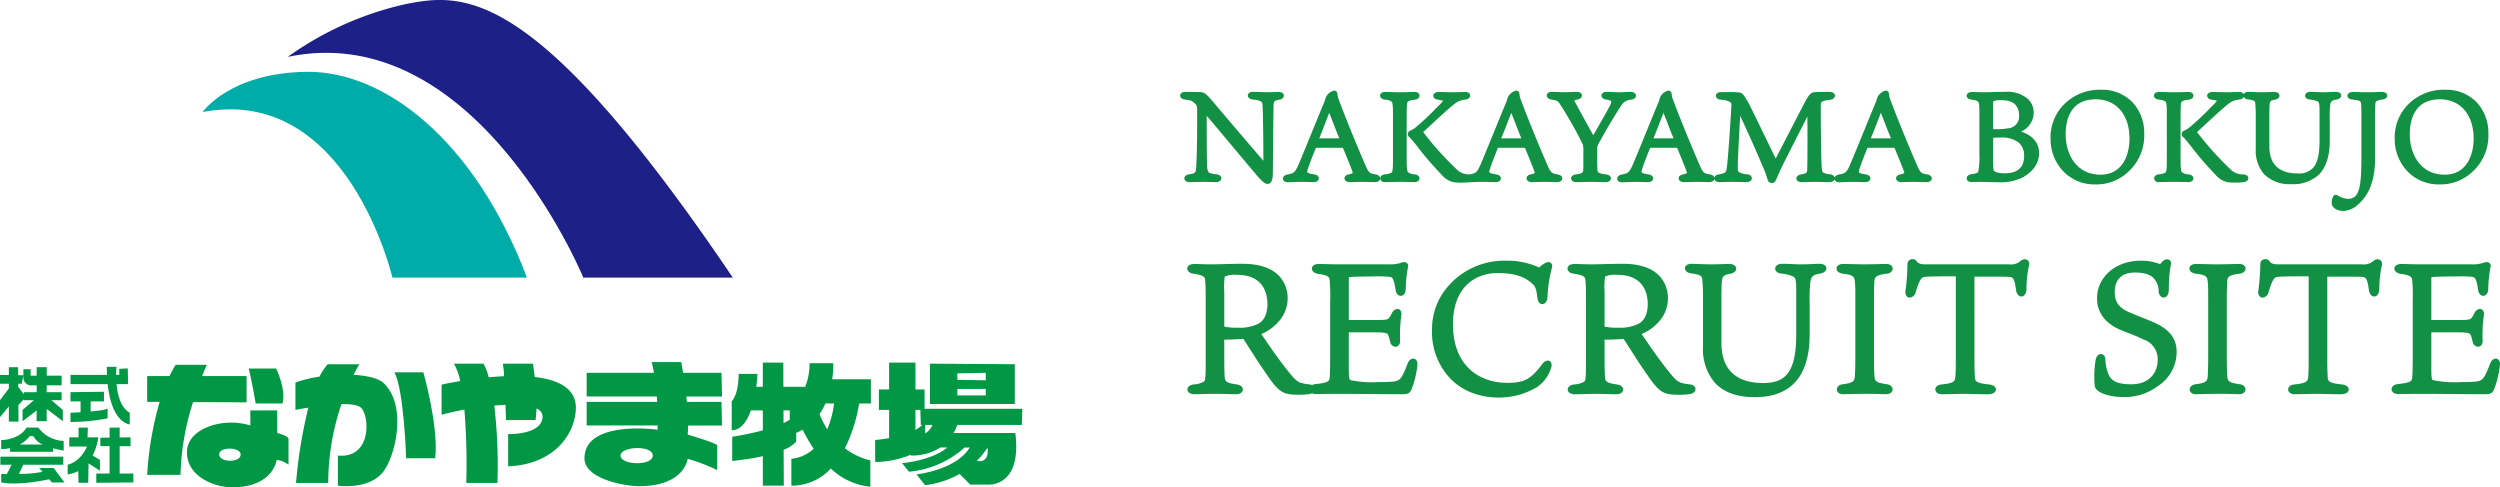
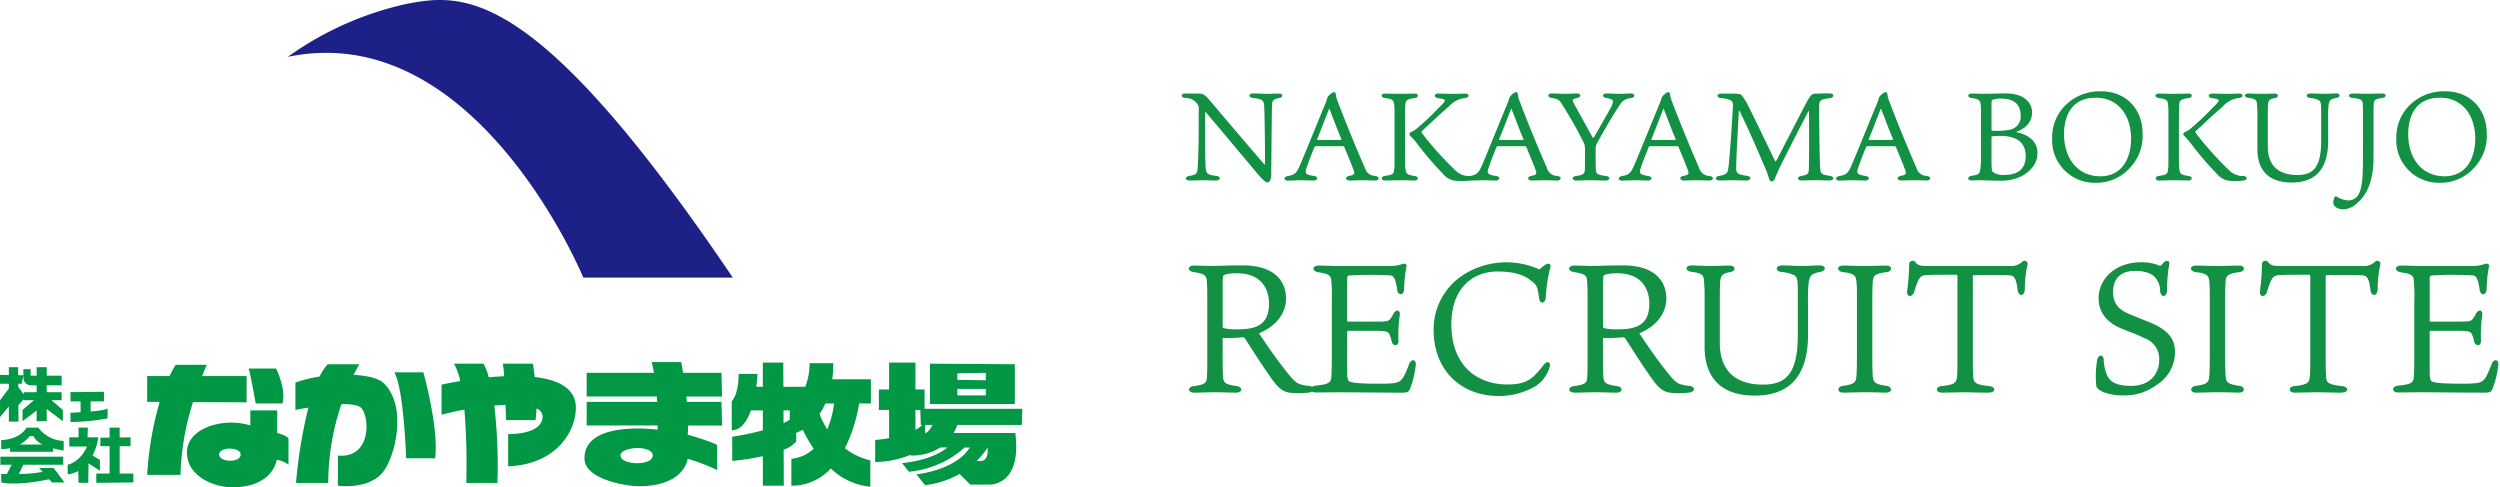
<svg xmlns="http://www.w3.org/2000/svg" width="468.895" height="91.393" viewBox="0 0 468.895 91.393">
  <g transform="translate(-130.67 -120.297)">
    <g transform="translate(130.67 120.297)">
      <g transform="translate(0 0)">
        <g transform="translate(38.016 0)">
          <path d="M229.025,196.209h28.04c-36.872-54.57-50.261-53.487-61.258-51.315a60.318,60.318,0,0,0-22.2,9.916C208.966,147.468,229.025,196.209,229.025,196.209Z" transform="translate(-157.639 -144.145)" fill="#1d2087" />
-           <path d="M187.191,201.294h25.232c-9.909-26.1-26.973-38.818-41.4-38.593s-19.414,7.541-19.414,7.541C178.8,165.084,187.191,201.294,187.191,201.294Z" transform="translate(-151.609 -149.231)" fill="#00aca8" />
        </g>
        <g transform="translate(0 67.909)">
          <path d="M155.914,245.444v-4.933h-8.346c.518-1.318.882-2.112.882-2.112h-5.837a22.053,22.053,0,0,0-1.148,2.112h-4.2v4.837l2.342.012a61.8,61.8,0,0,0-2.342,13.688h6.254a48.218,48.218,0,0,1,2.35-13.654Z" transform="translate(-109.662 -237.889)" fill="#009844" />
          <path d="M169.849,245.917c.708-2.723-1.212-6.559-1.212-6.559H163.5c.4,1.315,1.311,6.559,1.311,6.559Z" transform="translate(-116.853 -238.152)" fill="#009844" />
          <path d="M164.47,254.42v-4.231h-5.039v2.825c-5.05-1.608-11.893.5-11.893,5.036s5.142,6.555,8.47,6.555c7.761,0,8.36-5.142,8.36-5.142a4.629,4.629,0,0,1,2.222.912v-4.842C166.491,254.922,164.47,254.42,164.47,254.42Zm-10.883,4.035c0-1.516,4.029-1.418,4.029,0C157.616,260.07,153.587,259.966,153.587,258.456Z" transform="translate(-112.478 -241.12)" fill="#009844" />
          <path d="M186.487,240.241c.638-1.276,1.081-1.986,1.081-1.986h-5.947a10.731,10.731,0,0,0-1.531,2.323,24.856,24.856,0,0,0-4.515,1.108v5.137s1-.206,2.432-.436a90.187,90.187,0,0,0-2.325,14.133h6.042a46.2,46.2,0,0,1,2.48-14.784c1.672-.028,3.087.135,3.672.679,1.645,1.561,2.017,9.573-4.337,8.964v5.651s5.436.814,8.264-2.323c2.381-2.634,4.933-12.5.3-16.93C191.215,240.921,189.088,240.388,186.487,240.241Z" transform="translate(-120.163 -237.849)" fill="#009844" />
          <path d="M201.123,240.34c1.807,3.123,2.219,16.124,2.219,16.124h5.444c.695-5.944-2.222-16.124-2.222-16.124Z" transform="translate(-127.165 -238.421)" fill="#009844" />
          <path d="M230.8,240.609c-.166-1.477-.336-2.5-.336-2.5h-5.639a17.194,17.194,0,0,1,.238,2.354c-.975.045-1.943.113-2.885.205a10.3,10.3,0,0,0-.981-2.56h-5.542a11.079,11.079,0,0,1,1.18,3.264c-2.112.354-3.5.668-3.5.668v5.65c1.254-.349,2.732-.681,4.281-.966a127.4,127.4,0,0,1,.351,13.756h5.841a96.575,96.575,0,0,0-.588-14.514c.716-.06,1.421-.105,2.105-.132.063,1.623.1,2.856.1,2.856h5.533a16.888,16.888,0,0,0,.173-2.168,1.667,1.667,0,0,1,1.148,1.469c0,3.523-6.457,3.325-6.457,3.325v6.05c9.268-.4,12.7-6.757,12.7-10.99C238.526,242.67,235.112,241.107,230.8,240.609Z" transform="translate(-130.514 -237.809)" fill="#009844" />
          <path d="M275.95,239.714h-7.2c-.195-1.221-.351-2.018-.351-2.018h-5.547c.174.659.316,1.336.436,2.018H250.668v4.434h13.156c.028.346.053.682.07,1.008H250.668v4.434h13.318c-.01.5-.017.8-.017.8-2.828-.4-13.712-1.092-13.712,5.351,0,4.02,7.953,5.236,10.179,5.236,8.668,0,9.171-5.141,9.171-5.141a36.392,36.392,0,0,1,5.543,2.114v-4.625c0-.4-5.543-2.029-5.543-2.029a16.623,16.623,0,0,0,.086-1.7h6.365l-.107-4.434h-6.489c-.032-.34-.067-.679-.11-1.008h6.705Zm-18.935,15.512c0-1.717,6.046-2.009,6.046,0S257.015,257.043,257.015,255.226Z" transform="translate(-140.633 -237.696)" fill="#009844" />
          <path d="M307.344,237.941H302.9a11.671,11.671,0,0,1-.816,4.431h-4.093l-.018-4.537h-3.838v4.537h-1.23c.192-1.4.227-2.421.227-2.421H289.6c0,3.941-1.3,5.144-1.3,5.144v5.438c1.761-.038,2.878-1.72,3.594-3.73h2.243v3.737a54.516,54.516,0,0,1-5.745,1.2v4.536a48.066,48.066,0,0,0,5.745-.889v5.526h3.93l-.028-6.74a5.734,5.734,0,0,0,2.353-1.521v-1.635a10.345,10.345,0,0,0,1.226-.6,26.479,26.479,0,0,0,2.056,3.571,7.145,7.145,0,0,1-4.189,1.887v5.043a9.922,9.922,0,0,0,7.4-3.22,12.5,12.5,0,0,0,7.414,3.417v-4.938a12.525,12.525,0,0,1-4.77-2.277,29.752,29.752,0,0,0,2.671-8.4h2.2v-4.535h-7.255A18.294,18.294,0,0,0,307.344,237.941Zm-8.163,10.611a10.991,10.991,0,0,1-1.162.627l-.011-2.377h1.173Zm8.311-3.053a17.673,17.673,0,0,1-1.275,4.852,15.839,15.839,0,0,1-1.45-2.88,11.555,11.555,0,0,0,1.1-1.972Z" transform="translate(-151.06 -237.734)" fill="#009844" />
          <path d="M352.868,249.524l.1-3.026H334.627v-3.624h-1.708v-5.039h-4.94v5.039h-1.917v3.833h1.917V252c-1.489.266-2.615.346-2.615.346v4.127a17.754,17.754,0,0,0,6.652-1.35l0,.138a9.8,9.8,0,0,0,5.572-1.506H338.9c-3.055,2.538-8.5,2.926-8.5,2.926L331.7,258.3a18.057,18.057,0,0,0,10.44-4.543h.957c-2.562,4.26-9.984,5.041-9.984,5.041l1.609,2.024a16.921,16.921,0,0,0,6.471-2.112l2,2h3.116s6.648.8,5.343-9.676H340.085a8.3,8.3,0,0,0,.669-1.51Zm-19.949.926v-3.743h.915l.089,2.817h.294A6.124,6.124,0,0,1,332.919,250.451Zm1.811.676v-1.6H336.1A3.269,3.269,0,0,1,334.73,251.126Zm11.7,2.676c.06.381.372,2.905-2.006,2.459A14.979,14.979,0,0,0,346.429,253.8Z" transform="translate(-161.219 -237.734)" fill="#009844" />
          <path d="M355.437,238.215l-15.916-.107v7.56h15.916Zm-5.443,5.846H344.66v-1.209h5.334Zm0-2.838-5.334-.079v-1.217l5.334-.1Z" transform="translate(-165.1 -237.809)" fill="#009844" />
          <path d="M128.5,258.113h2.041v-1.661l-2.041.025v-1.843h-1.889V256.5l-1.733.026v1.584h1.733v5.14h-2.495v1.735l6.956-.071v-1.664H128.5Z" transform="translate(-106.058 -242.339)" fill="#009844" />
          <path d="M122.776,260.681l-1.378-.8a11.242,11.242,0,0,0,1.077-3.43h-2.024l.057-1.818h-1.741v1.818h-1.74v1.736h3.331c-1.36,3.023-3.632,3.4-3.632,3.4V263.4a5.369,5.369,0,0,0,1.981-.632l.06,2.216h1.815l.06-3.645,2.133,1.382Z" transform="translate(-104.032 -242.339)" fill="#009844" />
          <path d="M124.414,250.359v-1.887c-.213.274-1.659.467-3.182.6v-1.89h2.5v-1.813l-6.28.076v1.737h1.892v2.024c-1.071.062-1.892.094-1.892.094v1.739A38.8,38.8,0,0,0,124.414,250.359Z" transform="translate(-104.232 -239.8)" fill="#009844" />
-           <path d="M128.568,249.721v-2.187c-1.7-.934-2.293-3.331-2.478-5.367h2.1V242.1l.07.063-.07-2.946-1.588.076v1.135h-.585c0-.9.057-1.513.057-1.513h-1.818c0,.534.017,1.029.042,1.513h-6.843v1.736h6.967C125.2,249.589,128.568,249.721,128.568,249.721Z" transform="translate(-104.232 -238.031)" fill="#009844" />
          <path d="M100.9,249.223h1.815l-.025-3.084,1-1.107v.184h1.9l-2.123,1.816v2.117l2.64-2.012v2.012h1.892v-2.3l3.023,2.3v-2.117l-2.13-1.816h1.9v-1.509h-2.793v-1.286H110.8v-1.816h-2.793v-1.585h-1.892v1.585H104.98V239.4h-1.357v1.434a1.491,1.491,0,0,0,1.736,1.589h.755v1.286h-2.42v.4l-1.028-1.387v-.6h.655l.3-1.584-.971-.016-.011-1.5H100.9v1.466l-1.662-.028v1.66H100.9V243l-1.662,2.212v3.175l1.662-2.006Z" transform="translate(-99.239 -238.059)" fill="#009844" />
          <path d="M111.267,257.13a6.257,6.257,0,0,1-4.766-2.5h-2.19c-1.435,2.346-4.76,2.346-4.76,2.346v1.665a6.478,6.478,0,0,0,1.662-.162v.688H109.3l-.032-.658a17.158,17.158,0,0,0,2,.43Zm-8.236.681a6.477,6.477,0,0,0,1.889-1.585h.674a3.36,3.36,0,0,0,1.765,1.585Z" transform="translate(-99.325 -242.339)" fill="#009844" />
          <path d="M106.6,264.249l.655.737a27.069,27.069,0,0,1-4.444.4l.822-1.739h7.5v-1.514H99.341v1.514h2.109l-.907,1.759c-.641-.011-1.049-.024-1.049-.024v1.59c3.452.674,8.91-.587,8.987-.6l.535.6h2.346l-2.045-2.724Z" transform="translate(-99.267 -244.394)" fill="#009844" />
        </g>
      </g>
    </g>
    <g transform="translate(352.314 137.426)">
      <path d="M4.833-1.306c2.35,2.7,6.861,8.177,9.54,11.326.893,1.1,1.692,1.833,2,1.833.352,0,.634-.235.728-1.2.023-.329.023-.916.023-1.269.07-6.955.094-10.832.141-12.054.023-.752.188-1.1,1.316-1.292.8-.117.822-.846-.023-.846-.329,0-1.621.047-2.115.047-1.151,0-1.786-.07-2.726-.07-.916,0-.916.752-.024.846,1.762.188,2.021.493,2.091,1.41.07.752.164,5.992.164,10.95,0,.094-.094.141-.164.047C12.446,4.545,8.616.057,5.679-3.421,4.6-4.713,4.222-4.76,3.87-4.784,3.4-4.807,1.332-4.831,1-4.831c-.846,0-.94.752-.023.846a2.68,2.68,0,0,1,2.115.916,1.545,1.545,0,0,1,.423,1.292V1.091c0,3.971-.117,6.579-.164,7.613-.07,1.457-.188,1.715-1.574,1.927-.916.117-.869.869.023.869.775,0,1.833-.047,2.538-.047.893,0,1.762.047,2.4.047.94,0,.963-.775.07-.869-1.88-.211-1.95-.47-2.021-2.162-.047-.658-.07-3.971-.07-7.449V-1.118C4.715-1.353,4.786-1.376,4.833-1.306ZM22.527,8.587c-.728,1.692-1.081,1.833-2.373,2.091-.775.164-.7.846.047.846.329,0,1.457-.07,2.514-.07,1.034,0,1.668.047,2.35.047.846,0,.916-.728.094-.846-1.692-.282-1.809-.47-1.339-1.762.517-1.48,1.01-2.7,1.386-3.619.07-.117.141-.211.258-.211H30.4c.329,0,.4.047.47.258.564,1.386,1.41,3.384,1.739,4.347.188.54.117.775-.846.963-.846.141-.8.869.094.869.493,0,1.621-.047,2.373-.047.916,0,1.809.047,2.35.047.846,0,.987-.752-.047-.869a2.017,2.017,0,0,1-1.856-1.5c-1.48-3.36-3.783-8.953-5.122-12.548a4.029,4.029,0,0,1-.329-1.292c-.047-.282-.141-.352-.376-.352-.352,0-1.151.8-1.2,1.034-.047.141-.164.587-.376,1.1C26.239-.483,23.537,6.237,22.527,8.587ZM28-2.011c.94,2.35,1.621,4.253,2.256,5.686.047.117.07.211-.211.211H25.863c-.141,0-.164-.023-.141-.141C26.31,2.383,27.555-.953,28-2.011ZM51.335-4.76c-1.433,0-2.279-.047-2.82-.047-.916,0-.94.728-.117.846.987.164,1.269.211,1.269.493,0,.235-.54.752-1.151,1.339a46.425,46.425,0,0,1-4.3,4.042,5.082,5.082,0,0,1-.869.493c-.493.235-.282.587-.188.681A13.448,13.448,0,0,1,44.52,4.639a61.379,61.379,0,0,0,4.77,5.569,3.9,3.9,0,0,0,2,1.292,12.072,12.072,0,0,0,3.055,0c.846-.117.752-.775-.024-.846a3.576,3.576,0,0,1-2.491-.893A59.887,59.887,0,0,1,45.39,2.618c-.094-.211-.141-.235-.024-.4.282-.211,3.125-2.937,5.146-4.676A4.655,4.655,0,0,1,53.52-3.985c.8-.094.846-.822-.023-.822C52.933-4.807,52.157-4.76,51.335-4.76ZM44-3.961c.846-.094.8-.846.047-.846-.517,0-1.762.047-2.843.047-.893,0-2.256-.047-2.749-.047-.846,0-.846.752.047.846,1.551.188,1.6.517,1.692,1.41.047.47.047.611.047,3.078V6.072c0,2.467,0,2.749-.047,3.172-.094.963-.117,1.175-1.739,1.386-.8.094-.775.869-.024.869.634,0,1.927-.047,2.914-.047,1.292,0,2.138.047,2.632.047.846,0,.822-.752.07-.846-1.6-.235-1.668-.47-1.786-1.551-.047-.517-.047-.658-.047-3.031V.527c0-2.232.023-2.561.047-3.1C42.288-3.444,42.453-3.773,44-3.961ZM56.669,8.587c-.728,1.692-1.081,1.833-2.373,2.091-.775.164-.7.846.047.846.329,0,1.457-.07,2.514-.07,1.034,0,1.668.047,2.35.047.846,0,.916-.728.094-.846-1.692-.282-1.809-.47-1.339-1.762.517-1.48,1.01-2.7,1.386-3.619.07-.117.141-.211.258-.211H64.54c.329,0,.4.047.47.258.564,1.386,1.41,3.384,1.739,4.347.188.54.118.775-.846.963-.846.141-.8.869.094.869.493,0,1.621-.047,2.373-.047.916,0,1.809.047,2.35.047.846,0,.987-.752-.047-.869a2.017,2.017,0,0,1-1.856-1.5c-1.48-3.36-3.783-8.953-5.123-12.548a4.029,4.029,0,0,1-.329-1.292c-.047-.282-.141-.352-.376-.352-.352,0-1.151.8-1.2,1.034-.047.141-.164.587-.376,1.1C60.381-.483,57.679,6.237,56.669,8.587Zm5.475-10.6c.94,2.35,1.621,4.253,2.256,5.686.047.117.07.211-.211.211H60.005c-.141,0-.164-.023-.141-.141C60.452,2.383,61.7-.953,62.144-2.011ZM73.775-3.162c-.235-.4-.188-.634.728-.822.775-.141.822-.846-.094-.846-.611,0-1.386.07-2.209.07-.8,0-1.48-.07-2.444-.07-.893,0-.869.728-.023.846,1.1.164,1.363.376,1.668.8a74.195,74.195,0,0,1,4.418,7.778,3.344,3.344,0,0,1,.141,1.081V7.788c0,.728,0,1.363-.023,1.645-.047.7-.141,1.01-1.668,1.222-.822.094-.822.846.047.846s1.739-.047,2.608-.047c1.1,0,1.88.047,2.89.047.893,0,.987-.728.094-.846-1.41-.188-1.809-.329-1.9-1.034-.024-.282-.047-1.01-.047-1.88V5.3a2.749,2.749,0,0,1,.47-1.175c1.1-2.021,2.89-5.075,3.995-6.7a2.58,2.58,0,0,1,2.115-1.386c.963-.117.893-.869-.047-.869-.517,0-1.316.07-2.209.07-.7,0-1.433-.07-2.3-.07-.8,0-.869.728-.023.846,1.01.164,1.245.4,1.245.681a3.326,3.326,0,0,1-.47,1.245c-.8,1.48-2.209,3.9-3.078,5.428-.07.094-.188.188-.282.023C77.159,2.971,74.856-1.141,73.775-3.162ZM85.218,8.587c-.728,1.692-1.081,1.833-2.373,2.091-.775.164-.7.846.047.846.329,0,1.457-.07,2.514-.07,1.034,0,1.668.047,2.35.047.846,0,.916-.728.094-.846-1.692-.282-1.809-.47-1.339-1.762.517-1.48,1.01-2.7,1.386-3.619.07-.117.141-.211.258-.211H93.09c.329,0,.4.047.47.258C94.124,6.707,94.97,8.7,95.3,9.668c.188.54.117.775-.846.963-.846.141-.8.869.094.869.493,0,1.621-.047,2.373-.047.916,0,1.809.047,2.35.047.846,0,.987-.752-.047-.869a2.017,2.017,0,0,1-1.856-1.5c-1.48-3.36-3.783-8.953-5.122-12.548a4.029,4.029,0,0,1-.329-1.292c-.047-.282-.141-.352-.376-.352-.352,0-1.151.8-1.2,1.034-.047.141-.164.587-.376,1.1C88.931-.483,86.229,6.237,85.218,8.587Zm5.475-10.6c.94,2.35,1.621,4.253,2.256,5.686.047.117.071.211-.211.211H88.555c-.141,0-.164-.023-.141-.141C89,2.383,90.247-.953,90.693-2.011Zm12.853,13.464c1.057,0,1.974.047,2.679.047.963,0,.963-.8.141-.869-1.856-.282-2.068-.446-2.044-1.692.024-1.809.282-6.485.493-10.386.024-.164.117-.164.164-.07,2.044,4.23,3.76,8.271,4.535,10.1a17.958,17.958,0,0,1,1.01,2.7c.188.493.752.587,1.034-.117.423-.963.7-1.692,1.48-3.219,1.457-2.89,3.36-6.626,4.817-9.423.047-.047.117-.094.117.094.023,1.809.047,8.459-.023,10.691-.023.822-.094,1.1-1.339,1.316-.94.141-.916.869,0,.869.376,0,1.668-.047,2.585-.047,1.1,0,1.621.047,2.538.047,1.034,0,1.034-.752.141-.869-1.621-.235-1.715-.376-1.809-1.6-.117-1.645-.211-10.48-.164-11.678.023-.916.352-1.081,1.974-1.292.869-.094.916-.893-.024-.893-.963,0-2.561.023-2.914.07-.423.047-.7.282-1.574,1.9-1.974,3.783-5.146,9.987-5.545,10.691-.07.117-.141.117-.188.023-.658-1.316-3.854-7.989-4.77-9.8a14.623,14.623,0,0,0-1.245-2.185c-.235-.352-.376-.517-.681-.587-.869-.117-2.82-.07-3.431-.07-.916,0-.869.752-.094.822,2.326.258,2.35.7,2.3,1.621-.094,1.88-.587,9.564-.846,11.443-.141,1.057-.329,1.269-1.739,1.551-.822.094-.8.846.07.846C101.643,11.5,102.748,11.453,103.547,11.453Zm22.44-2.867c-.728,1.692-1.081,1.833-2.373,2.091-.775.164-.7.846.047.846.329,0,1.457-.07,2.514-.07,1.034,0,1.668.047,2.35.047.846,0,.916-.728.094-.846-1.692-.282-1.809-.47-1.339-1.762.517-1.48,1.01-2.7,1.386-3.619.07-.117.141-.211.258-.211h4.934c.329,0,.4.047.47.258.564,1.386,1.41,3.384,1.739,4.347.188.54.117.775-.846.963-.846.141-.8.869.094.869.493,0,1.621-.047,2.373-.047.916,0,1.809.047,2.35.047.846,0,.987-.752-.047-.869a2.017,2.017,0,0,1-1.856-1.5c-1.48-3.36-3.783-8.953-5.122-12.548a4.03,4.03,0,0,1-.329-1.292c-.047-.282-.141-.352-.376-.352-.352,0-1.151.8-1.2,1.034-.047.141-.164.587-.376,1.1C129.7-.483,127,6.237,125.987,8.587Zm5.475-10.6c.94,2.35,1.621,4.253,2.256,5.686.047.117.07.211-.211.211h-4.183c-.141,0-.164-.023-.141-.141C129.77,2.383,131.015-.953,131.462-2.011Zm23.4-2.82c-1.245,0-2.937.07-3.971.07-.7,0-1.762-.047-2.35-.047-.893,0-.94.752-.023.846,1.175.164,1.6.352,1.668,1.292.047.611.047.987.047,2.209V6.613a15.035,15.035,0,0,1-.188,3.149c-.117.446-.305.681-1.527.846-.893.117-.869.869-.094.869.4,0,1.128-.023,1.527-.023.8,0,2.444.07,3.525.07a9.015,9.015,0,0,0,4.441-.869c1.809-1.034,2.914-2.444,2.914-4.324,0-2.138-1.645-3.454-4.042-3.924,1.692-.611,3.031-1.762,3.031-3.689C159.823-2.645,158.86-4.831,154.865-4.831ZM154.7,10.443a3.3,3.3,0,0,1-2.232-.54c-.235-.235-.258-.7-.258-2.937V3.417c0-.141.023-.188.212-.211a10.6,10.6,0,0,1,1.5-.07c3.149,0,4.7,1.363,4.7,3.76C158.625,9.5,156.957,10.443,154.7,10.443Zm-1.6-8.271c-.188,0-.587,0-.775-.023-.094-.023-.117-.07-.117-.211V-2.528c0-.822.023-1.01.164-1.1a4.273,4.273,0,0,1,1.739-.235c2.068,0,3.572.893,3.572,3.2a2.508,2.508,0,0,1-2.373,2.679A11.3,11.3,0,0,1,153.1,2.172Zm19.691-7.4a9.08,9.08,0,0,0-5.968,1.95,8.479,8.479,0,0,0-3.243,6.932,7.973,7.973,0,0,0,8.083,8.271,8.429,8.429,0,0,0,6.391-2.679,8.678,8.678,0,0,0,2.491-6.579C180.548-1.823,177.494-5.23,172.794-5.23Zm5.592,8.859c0,3.924-1.856,7.073-5.733,7.073-4.488,0-6.838-3.619-6.838-7.872,0-3.713,1.6-6.861,5.945-6.861C176.084-4.032,178.387-.6,178.387,3.629ZM196.48-4.76c-1.433,0-2.279-.047-2.82-.047-.916,0-.94.728-.117.846.987.164,1.269.211,1.269.493,0,.235-.54.752-1.151,1.339a46.43,46.43,0,0,1-4.3,4.042,5.084,5.084,0,0,1-.869.493c-.493.235-.282.587-.188.681a13.447,13.447,0,0,1,1.363,1.551,61.381,61.381,0,0,0,4.77,5.569,3.9,3.9,0,0,0,2,1.292,12.072,12.072,0,0,0,3.055,0c.846-.117.752-.775-.023-.846a3.576,3.576,0,0,1-2.491-.893,59.886,59.886,0,0,1-6.438-7.143c-.094-.211-.141-.235-.023-.4.282-.211,3.125-2.937,5.146-4.676a4.655,4.655,0,0,1,3.008-1.527c.8-.094.846-.822-.023-.822C198.078-4.807,197.3-4.76,196.48-4.76Zm-7.331.8c.846-.094.8-.846.047-.846-.517,0-1.762.047-2.843.047-.893,0-2.256-.047-2.749-.047-.846,0-.846.752.047.846,1.551.188,1.6.517,1.692,1.41.047.47.047.611.047,3.078V6.072c0,2.467,0,2.749-.047,3.172-.094.963-.117,1.175-1.739,1.386-.8.094-.775.869-.024.869.634,0,1.927-.047,2.914-.047,1.292,0,2.138.047,2.632.047.846,0,.822-.752.07-.846-1.6-.235-1.668-.47-1.786-1.551-.047-.517-.047-.658-.047-3.031V.527c0-2.232.023-2.561.047-3.1C187.433-3.444,187.6-3.773,189.148-3.961ZM215.348.1a19.861,19.861,0,0,1,.094-2.843c.141-.775.352-1.057,1.433-1.245.846-.141.846-.846-.07-.846-.681,0-1.245.07-2.3.07-.987,0-1.457-.07-2.467-.07-.893,0-.94.752-.094.846a4.479,4.479,0,0,1,1.6.4c.423.211.493.658.493,1.974V4.075c0,5.052-1.551,6.391-4.488,6.391-3.2,0-5.522-1.5-5.522-5.357V-.648c0-.987.024-1.762.047-2.091.071-.8.305-1.057,1.245-1.222.822-.117.8-.846-.047-.846-.752,0-1.363.047-2.35.047-.963,0-2.209-.07-2.491-.07-.916,0-.869.728-.047.822,1.433.188,1.574.423,1.621,1.269a20.594,20.594,0,0,1,.07,2.091V5.626c0,3.6,1.786,6.25,6.438,6.25,3.619,0,6.838-1.645,6.838-7.848Zm6.532,7.143c0,3.243-.141,5.451-.7,6.6a2.166,2.166,0,0,1-2.044,1.386,4.245,4.245,0,0,1-2.209-.728.245.245,0,0,0-.352.094,2.1,2.1,0,0,0-.258,1.081c.023.752.916,1.222,1.833,1.222a3.865,3.865,0,0,0,2.632-1.151c1.01-.893,3.078-2.937,3.078-8.506v-7.9c0-1.5.023-1.856.047-2.256.047-.517.117-.893,1.6-1.081.822-.094.846-.822,0-.822-.54,0-2.279.047-3.008.047-.47,0-2-.047-2.491-.047-.916,0-1.01.728-.094.822,1.668.188,1.88.4,1.927,1.175.023.352.047,1.363.047,2.3ZM237.342-5.23a9.08,9.08,0,0,0-5.968,1.95,8.479,8.479,0,0,0-3.243,6.932,7.973,7.973,0,0,0,8.083,8.271,8.429,8.429,0,0,0,6.391-2.679A8.678,8.678,0,0,0,245.1,2.665C245.1-1.823,242.042-5.23,237.342-5.23Zm5.592,8.859c0,3.924-1.856,7.073-5.733,7.073-4.488,0-6.838-3.619-6.838-7.872,0-3.713,1.6-6.861,5.945-6.861C240.632-4.032,242.935-.6,242.935,3.629ZM11.651,40.916c.309-.034.446.034.653.378,1.511,2.335,2.782,4.4,4.293,6.525,2.026,3.057,2.919,3.331,4.19,3.5a17.291,17.291,0,0,0,3.263-.034c1.305-.1,1.374-1.168.1-1.271a7.788,7.788,0,0,1-1.614-.309c-.756-.24-1.374-.859-2.4-2.164-2.026-2.507-3.675-4.945-5.323-7.384,3.743-1.545,5.083-4.259,5.083-6.559,0-2.129-1.065-6.182-8.174-6.182-2.644,0-4.293.1-6.01.1-.824,0-2.37-.069-3.057-.069-1.305,0-1.339,1.065-.034,1.236,1.855.275,2.335.618,2.4,1.511s.1,1.511.1,4.052V44.419c0,2.129,0,3.057-.069,3.949-.069,1-.172,1.374-2.438,1.683-1.236.137-1.271,1.236.137,1.236,1.133,0,2.267-.069,3.812-.069,1.717,0,2.919.069,3.949.069,1.271,0,1.305-1.065.1-1.236-2.267-.309-2.473-.721-2.541-1.855-.034-.446-.069-1.614-.069-3.366V41.053C9.213,41.053,10.586,41.019,11.651,40.916Zm-3.64-2.061V34.082c0-3.778-.034-4.43.137-4.739.206-.275,1.168-.446,2.576-.446,4.362,0,5.976,2.747,5.976,5.735,0,4.155-2.747,4.774-5.907,4.774A10.424,10.424,0,0,1,8.251,39.2C8.045,39.13,8.011,39.061,8.011,38.855Zm23.353,1a.16.16,0,0,1,.172-.172h4.842c2.232,0,2.61.137,2.885.584a6.291,6.291,0,0,1,.446,1.442c.24.927,1.374.962,1.271-.275a26.618,26.618,0,0,1,.24-4.671c.137-1.065-.721-1.168-1.2-.24a4.648,4.648,0,0,1-.687,1.065c-.343.343-.824.378-2.747.378H31.535c-.137,0-.172-.034-.172-.206v-7.8c0-.515.137-.618.481-.653a64.451,64.451,0,0,1,7.727,0c.618.172.893.824,1.168,2.679.137,1.133,1.271,1.168,1.305-.172a24.121,24.121,0,0,1,.412-4.052c.172-.549-.206-.756-.721-.618a6.385,6.385,0,0,1-2.438.378H29.818c-1.683,0-2.713-.069-3.778-.069-1.339,0-1.339,1.1,0,1.271,1.683.24,2.232.549,2.335,1.374a34.521,34.521,0,0,1,.1,4.19v9.925c0,2.267-.034,3.228-.069,3.949-.069,1.236-.378,1.545-2.988,1.82-1.236.137-1.2,1.271.034,1.271.687,0,3.331-.034,4.5-.034,2.576,0,7.727.069,11.539.069,1.2,0,1.374-.069,1.683-.79a17.744,17.744,0,0,0,1.065-4.465c.069-1-.859-1.168-1.271-.069-.962,2.473-1.339,3.263-2.61,3.5a16.3,16.3,0,0,1-2.095.137c-3.812.034-5.838-.1-6.491-.412-.412-.309-.412-.859-.412-2.919Zm36.06-11.677a15.028,15.028,0,0,0-14.252,1,12.145,12.145,0,0,0-5.6,10.337c0,7.693,5.254,12.4,12.192,12.4a13.687,13.687,0,0,0,6.319-1.511,6.23,6.23,0,0,0,3.194-3.743c.412-1.03-.309-1.545-1.065-.584-2.095,2.747-3.3,3.675-6.834,3.675-5.529,0-10.475-3.4-10.475-11.3,0-6.766,4.018-9.891,8.654-9.891,3.3,0,5.186.756,6.422,1.82.962.756,1.1,1.1,1.374,3.16.1,1.2,1.2,1.1,1.271-.172a26.737,26.737,0,0,1,.824-5.495c.206-.584-.137-.824-.446-.756C68.557,27.144,67.9,27.763,67.423,28.175ZM82.981,40.916c.309-.034.446.034.653.378,1.511,2.335,2.782,4.4,4.293,6.525,2.026,3.057,2.919,3.331,4.19,3.5a17.291,17.291,0,0,0,3.263-.034c1.305-.1,1.374-1.168.1-1.271a7.787,7.787,0,0,1-1.614-.309c-.756-.24-1.374-.859-2.4-2.164-2.026-2.507-3.675-4.945-5.323-7.384,3.743-1.545,5.083-4.259,5.083-6.559,0-2.129-1.065-6.182-8.174-6.182-2.644,0-4.293.1-6.01.1-.824,0-2.37-.069-3.056-.069-1.305,0-1.339,1.065-.034,1.236,1.855.275,2.335.618,2.4,1.511s.1,1.511.1,4.052V44.419c0,2.129,0,3.057-.069,3.949-.069,1-.172,1.374-2.438,1.683-1.236.137-1.271,1.236.137,1.236,1.133,0,2.267-.069,3.812-.069,1.717,0,2.919.069,3.949.069,1.271,0,1.305-1.065.1-1.236-2.267-.309-2.473-.721-2.541-1.855-.034-.446-.069-1.614-.069-3.366V41.053C80.542,41.053,81.916,41.019,82.981,40.916Zm-3.64-2.061V34.082c0-3.778-.034-4.43.137-4.739.206-.275,1.168-.446,2.576-.446,4.362,0,5.976,2.747,5.976,5.735,0,4.155-2.747,4.774-5.907,4.774a10.424,10.424,0,0,1-2.541-.206C79.375,39.13,79.34,39.061,79.34,38.855ZM117.8,34.631a29.028,29.028,0,0,1,.137-4.155c.206-1.133.515-1.545,2.095-1.82,1.236-.206,1.236-1.236-.1-1.236-1,0-1.82.1-3.366.1-1.442,0-2.129-.1-3.606-.1-1.305,0-1.374,1.1-.137,1.236a6.547,6.547,0,0,1,2.335.584c.618.309.721.962.721,2.885v8.311c0,7.384-2.267,9.341-6.559,9.341-4.671,0-8.071-2.2-8.071-7.83V33.532c0-1.442.034-2.576.069-3.056.1-1.168.446-1.545,1.82-1.786,1.2-.172,1.168-1.236-.069-1.236-1.1,0-1.992.069-3.434.069-1.408,0-3.228-.1-3.64-.1-1.339,0-1.271,1.065-.069,1.2,2.095.275,2.3.618,2.37,1.855a30.089,30.089,0,0,1,.1,3.056V42.7c0,5.254,2.61,9.135,9.41,9.135,5.289,0,9.994-2.4,9.994-11.47Zm14.664-5.941c1.236-.137,1.168-1.236.069-1.236-.756,0-2.576.069-4.155.069-1.3,0-3.3-.069-4.018-.069-1.236,0-1.236,1.1.069,1.236,2.267.275,2.37.756,2.473,2.026.069.79.069.927.069,4.533v8.1c0,3.263-.034,3.778-.069,4.43-.069,1.442-.172,1.923-2.541,2.232-1.168.137-1.133,1.271-.034,1.271.927,0,2.816-.069,4.258-.069,1.889,0,3.125.069,3.846.069,1.236,0,1.2-1.133.1-1.271-2.335-.343-2.541-.653-2.61-2.2-.034-.756-.069-1.271-.069-4.465v-8.1c0-3.263.034-3.743.069-4.533C129.962,29.445,130.2,28.965,132.469,28.69Zm13.05.481c.275,0,.309.069.309.584V45.071c0,1.751-.034,2.644-.069,3.057-.1,1.271-.343,1.648-2.85,1.923-1.305.1-1.168,1.236-.034,1.236.618,0,3.16-.069,4.43-.069,1.339,0,2.2.069,4.258.069,1.545,0,1.545-1.1.172-1.236-2.644-.275-2.919-.687-2.953-1.923-.034-.756-.069-1.442-.069-2.885V29.651c0-.378.034-.412.24-.412,5.907,0,6.766-.069,7.246.206.446.275.721.962.893,2.507.172,1.374,1.374,1.374,1.374-.206a20.5,20.5,0,0,1,.481-4.362.593.593,0,0,0-.927-.687,3.146,3.146,0,0,1-2.541.824H140.024c-1.03,0-1.648-.069-2.129-.756a.655.655,0,0,0-1.133.343,40.97,40.97,0,0,1-.378,5.117c-.137,1.236,1,1.236,1.339.1.652-2.164,1.03-2.782,1.648-2.988C139.887,29.2,140.711,29.171,145.519,29.171Zm41.108,14.458c0-2.095-.927-3.984-4.671-5.495-1.236-.515-2.267-.893-3.778-1.545-1.992-.79-3.16-1.923-3.16-4.155,0-2.2,1.065-3.984,4.121-3.984,2.541,0,3.469.893,3.675,1.133a3.8,3.8,0,0,1,1.03,2.713c.137,1.2,1.271,1.133,1.305-.206a25.984,25.984,0,0,1,.412-4.911c.137-.756-.687-.79-1.168-.172-.343.412-.515.515-.618.481a8.413,8.413,0,0,0-3.572-.653c-4.568,0-7.9,2.953-7.9,6.731,0,3.64,2.885,5.117,4.293,5.7.927.412,2.85,1.065,4.19,1.751a4.174,4.174,0,0,1,2.885,4.155c0,2.2-1.374,4.842-5.289,4.842-3.331,0-3.949-1.133-4.362-1.717a7.614,7.614,0,0,1-.756-3.228c-.069-.962-1-1-1.236.1a19.274,19.274,0,0,0-.172,4.774c.1,1.03,2.4,1.855,4.945,1.855a10.038,10.038,0,0,0,6.422-1.992A7.23,7.23,0,0,0,186.627,43.629Zm12.02-14.939c1.236-.137,1.168-1.236.069-1.236-.756,0-2.576.069-4.155.069-1.3,0-3.3-.069-4.018-.069-1.236,0-1.236,1.1.069,1.236,2.267.275,2.37.756,2.473,2.026.069.79.069.927.069,4.533v8.1c0,3.263-.034,3.778-.069,4.43-.069,1.442-.172,1.923-2.541,2.232-1.168.137-1.133,1.271-.034,1.271.927,0,2.816-.069,4.259-.069,1.889,0,3.125.069,3.846.069,1.236,0,1.2-1.133.1-1.271-2.335-.343-2.541-.653-2.61-2.2-.034-.756-.069-1.271-.069-4.465v-8.1c0-3.263.034-3.743.069-4.533C196.14,29.445,196.38,28.965,198.647,28.69Zm13.05.481c.275,0,.309.069.309.584V45.071c0,1.751-.034,2.644-.069,3.057-.1,1.271-.343,1.648-2.85,1.923-1.305.1-1.168,1.236-.034,1.236.618,0,3.16-.069,4.43-.069,1.339,0,2.2.069,4.258.069,1.545,0,1.545-1.1.172-1.236-2.644-.275-2.919-.687-2.953-1.923-.034-.756-.069-1.442-.069-2.885V29.651c0-.378.034-.412.24-.412,5.907,0,6.766-.069,7.246.206.446.275.721.962.893,2.507.172,1.374,1.374,1.374,1.374-.206a20.5,20.5,0,0,1,.481-4.362.593.593,0,0,0-.927-.687,3.146,3.146,0,0,1-2.541.824H206.2c-1.03,0-1.648-.069-2.129-.756a.655.655,0,0,0-1.133.343,40.974,40.974,0,0,1-.378,5.117c-.137,1.236,1,1.236,1.339.1.652-2.164,1.03-2.782,1.648-2.988C206.065,29.2,206.889,29.171,211.7,29.171Zm22.7,10.681a.16.16,0,0,1,.172-.172h4.842c2.232,0,2.61.137,2.885.584a6.293,6.293,0,0,1,.446,1.442c.24.927,1.374.962,1.271-.275a26.615,26.615,0,0,1,.24-4.671c.137-1.065-.721-1.168-1.2-.24a4.649,4.649,0,0,1-.687,1.065c-.343.343-.824.378-2.747.378h-5.048c-.137,0-.172-.034-.172-.206v-7.8c0-.515.137-.618.481-.653a64.451,64.451,0,0,1,7.727,0c.618.172.893.824,1.168,2.679.137,1.133,1.271,1.168,1.305-.172a24.122,24.122,0,0,1,.412-4.052c.172-.549-.206-.756-.721-.618a6.385,6.385,0,0,1-2.438.378h-9.479c-1.683,0-2.713-.069-3.778-.069-1.339,0-1.339,1.1,0,1.271,1.683.24,2.232.549,2.335,1.374a34.5,34.5,0,0,1,.1,4.19v9.925c0,2.267-.034,3.228-.069,3.949-.069,1.236-.378,1.545-2.988,1.82-1.236.137-1.2,1.271.034,1.271.687,0,3.331-.034,4.5-.034,2.576,0,7.727.069,11.539.069,1.2,0,1.374-.069,1.683-.79a17.747,17.747,0,0,0,1.065-4.465c.069-1-.859-1.168-1.271-.069-.962,2.473-1.339,3.263-2.61,3.5a16.3,16.3,0,0,1-2.095.137c-3.812.034-5.838-.1-6.491-.412-.412-.309-.412-.859-.412-2.919Z" transform="translate(-0.33 5.23)" fill="#129043" />
-       <path d="M172.794-5.53a7.873,7.873,0,0,1,5.856,2.357,8.359,8.359,0,0,1,2.2,5.838,9.168,9.168,0,0,1-2.582,6.8l-.151.144a8.686,8.686,0,0,1-6.448,2.619A8.072,8.072,0,0,1,165.508,9.6a8.8,8.8,0,0,1-2.225-5.95,8.773,8.773,0,0,1,3.352-7.163A9.437,9.437,0,0,1,172.794-5.53Zm-1.128,17.153A8.024,8.024,0,0,0,177.7,9.171l.153-.146a8.584,8.584,0,0,0,2.4-6.361,7.2,7.2,0,0,0-7.454-7.6,8.854,8.854,0,0,0-5.778,1.882,8.2,8.2,0,0,0-3.133,6.7A7.722,7.722,0,0,0,171.666,11.623ZM237.342-5.53A7.873,7.873,0,0,1,243.2-3.173a8.359,8.359,0,0,1,2.2,5.838,9.168,9.168,0,0,1-2.582,6.8l-.151.144a8.686,8.686,0,0,1-6.448,2.619A8.072,8.072,0,0,1,230.056,9.6a8.8,8.8,0,0,1-2.225-5.95,8.773,8.773,0,0,1,3.352-7.163A9.437,9.437,0,0,1,237.342-5.53Zm-1.128,17.153a8.024,8.024,0,0,0,6.033-2.452l.153-.146a8.584,8.584,0,0,0,2.4-6.361,7.2,7.2,0,0,0-7.454-7.6,8.854,8.854,0,0,0-5.778,1.882,8.2,8.2,0,0,0-3.133,6.7A7.722,7.722,0,0,0,236.214,11.623ZM28.848-5.366a.613.613,0,0,1,.672.6c.009.059.016.111.024.161a3.3,3.3,0,0,0,.283,1.056l.008.019C31.222.2,33.525,5.773,34.949,9.006c.449,1,.734,1.179,1.623,1.328.756.088,1,.482.987.793s-.333.674-.981.674c-.239,0-.539-.009-.886-.019-.445-.013-.95-.028-1.464-.028-.411,0-.943.014-1.412.027-.4.011-.736.02-.961.02-.652,0-.971-.331-1-.659s.226-.7.85-.806c.559-.109.658-.214.675-.243s.022-.095-.058-.326c-.245-.716-.79-2.039-1.271-3.206-.163-.4-.322-.78-.462-1.126l-.007-.018c-.007-.02-.012-.035-.016-.044a1.1,1.1,0,0,0-.169-.009H25.505c-.007.01-.018.025-.031.047C25.05,6.444,24.59,7.594,24.1,8.991c-.152.417-.279.82-.194.966.11.188.725.306,1.3.4.608.088.857.453.834.776s-.333.667-.973.667c-.31,0-.615-.01-.937-.02-.4-.013-.846-.027-1.412-.027-.673,0-1.371.029-1.881.05-.284.012-.509.021-.633.021-.572,0-.861-.312-.894-.622s.2-.693.785-.817c1.181-.236,1.461-.292,2.16-1.917.548-1.274,1.593-3.834,2.6-6.31.858-2.1,1.668-4.085,2.141-5.2.157-.384.261-.729.322-.935.017-.057.031-.1.042-.137A2.4,2.4,0,0,1,28.848-5.366Zm.057.6a.5.5,0,0,0-.054,0,2.449,2.449,0,0,0-.909.8l-.007.025c-.01.03-.023.074-.04.13a10.471,10.471,0,0,1-.343.993c-.473,1.117-1.282,3.1-2.14,5.2C24.4,4.863,23.352,7.426,22.8,8.705c-.748,1.737-1.159,1.981-2.59,2.267-.243.052-.307.152-.309.169s.1.083.3.083c.112,0,.331-.009.608-.02.515-.021,1.221-.05,1.906-.05.575,0,1.03.014,1.431.027.331.011.618.02.918.02.261,0,.357-.084.373-.109-.015-.031-.106-.109-.321-.14h-.007c-1.008-.168-1.5-.308-1.719-.691s-.072-.869.147-1.47c.495-1.417.961-2.582,1.391-3.63l.009-.021.012-.019a.617.617,0,0,1,.516-.357H30.4c.386,0,.621.073.751.454.14.343.3.723.458,1.115.484,1.175,1.034,2.507,1.284,3.24a.965.965,0,0,1,.011.821c-.173.3-.558.431-1.084.534h-.008c-.238.04-.338.13-.354.165.022.033.142.108.4.108.217,0,.571-.01.945-.02.473-.013,1.009-.027,1.428-.027.523,0,1.032.015,1.482.028.342.01.638.019.868.019a.524.524,0,0,0,.377-.107.7.7,0,0,0-.458-.165l-.015,0A2.3,2.3,0,0,1,34.4,9.249C32.974,6.01,30.668.431,29.275-3.306a3.874,3.874,0,0,1-.326-1.209c-.007-.049-.014-.1-.022-.153A.569.569,0,0,0,28.9-4.763Zm34.085-.6a.613.613,0,0,1,.672.6c.009.059.016.111.024.161a3.3,3.3,0,0,0,.283,1.056l.008.019C65.364.2,67.667,5.773,69.092,9.006c.449,1,.734,1.179,1.623,1.328.756.088,1,.482.986.793s-.333.674-.981.674c-.239,0-.539-.009-.886-.019-.445-.013-.95-.028-1.464-.028-.411,0-.943.014-1.412.027-.4.011-.736.02-.961.02-.652,0-.971-.331-1-.659s.226-.7.85-.806c.559-.109.658-.214.675-.243s.022-.095-.058-.326c-.245-.716-.79-2.04-1.272-3.208-.163-.4-.321-.779-.462-1.125l-.007-.018c-.007-.02-.012-.035-.016-.044a1.1,1.1,0,0,0-.169-.009H59.648c-.007.01-.018.025-.031.047-.424,1.035-.884,2.185-1.372,3.582-.152.417-.279.82-.194.966.11.188.725.306,1.3.4.608.088.857.453.834.776s-.333.667-.973.667c-.31,0-.615-.01-.937-.02-.4-.013-.846-.027-1.412-.027-.673,0-1.371.029-1.881.05-.284.012-.509.021-.633.021l-.092,0a11.77,11.77,0,0,1-1.474.076,9.464,9.464,0,0,1-1.544-.1,4.166,4.166,0,0,1-2.154-1.375,63.223,63.223,0,0,1-4.79-5.591c-.162-.19-.32-.385-.473-.573a6.616,6.616,0,0,0-.828-.922l-.022-.015L42.945,3.3a.728.728,0,0,1-.205-.614.759.759,0,0,1,.474-.55l.193-.095a4.125,4.125,0,0,0,.641-.379,46.749,46.749,0,0,0,4.251-4l.028-.027a8.1,8.1,0,0,0,1.026-1.092,6.208,6.208,0,0,0-1-.208c-.618-.089-.871-.456-.848-.78s.345-.663,1.01-.663c.21,0,.458.007.773.015.491.013,1.163.032,2.047.032.445,0,.884-.014,1.271-.027.324-.01.631-.02.891-.02.621,0,.918.321.936.639s-.246.705-.872.781c-1.151.177-1.446.258-2.854,1.458C49.452-1.149,47.854.336,46.8,1.318c-.645.6-1.011.939-1.178,1.081l0,0,.03.064a59.8,59.8,0,0,0,6.367,7.061,3.2,3.2,0,0,0,2.259.82l.072.007.017,0c1.1-.224,1.363-.346,2.027-1.89.548-1.274,1.593-3.834,2.6-6.309.858-2.1,1.669-4.085,2.141-5.2.157-.384.26-.729.322-.935.017-.057.031-.1.042-.137A2.4,2.4,0,0,1,62.99-5.366Zm.057.6a.5.5,0,0,0-.054,0,2.449,2.449,0,0,0-.909.8l-.007.025c-.01.03-.023.074-.04.13a10.471,10.471,0,0,1-.343.993c-.473,1.117-1.283,3.1-2.14,5.2-1.012,2.478-2.059,5.04-2.609,6.319-.59,1.371-.978,1.813-1.791,2.073a.588.588,0,0,1,.086.3.567.567,0,0,1-.011.113c.476-.019,1.06-.039,1.628-.039s1.03.014,1.431.027c.331.011.618.02.918.02.261,0,.357-.084.373-.109-.014-.031-.106-.109-.321-.14h-.007c-1.008-.168-1.5-.308-1.719-.691s-.072-.869.147-1.47c.495-1.417.961-2.582,1.391-3.63l.009-.021.012-.019a.617.617,0,0,1,.516-.357H64.54c.386,0,.621.073.751.454.139.342.3.722.457,1.114.485,1.176,1.034,2.508,1.284,3.241a.965.965,0,0,1,.011.821c-.173.3-.558.431-1.084.534h-.008c-.238.04-.338.13-.354.165.022.033.142.108.4.108.217,0,.571-.01.945-.02.473-.013,1.009-.027,1.428-.027.523,0,1.032.015,1.482.028.342.01.638.019.868.019a.524.524,0,0,0,.377-.107.7.7,0,0,0-.458-.165l-.015,0a2.3,2.3,0,0,1-2.081-1.677C67.116,6.01,64.81.431,63.417-3.306a3.873,3.873,0,0,1-.326-1.209c-.007-.049-.014-.1-.022-.153A.57.57,0,0,0,63.047-4.763Zm-11.712.3c-.892,0-1.569-.018-2.063-.032-.31-.008-.555-.015-.757-.015a.572.572,0,0,0-.409.105.481.481,0,0,0,.334.143h.007a7.385,7.385,0,0,1,1.054.215.6.6,0,0,1,.466.574c0,.345-.4.742-1.223,1.535l-.017.017A46.868,46.868,0,0,1,44.385,2.16a4.638,4.638,0,0,1-.716.422l-.189.093-.005,0c-.11.053-.141.1-.143.111a.138.138,0,0,0,.029.077,6.887,6.887,0,0,1,.92,1.013c.152.187.309.38.468.567l.007.009A62.752,62.752,0,0,0,49.5,9.992l.007.007A3.679,3.679,0,0,0,51.335,11.2l.015,0a8.254,8.254,0,0,0,1.425.09c.238,0,.473-.005.688-.014a.569.569,0,0,1-.017-.108.622.622,0,0,1,.065-.309,3.4,3.4,0,0,1-1.87-.87,61.083,61.083,0,0,1-6.5-7.207l-.016-.023-.011-.026c-.013-.03-.026-.056-.037-.079a.516.516,0,0,1,.043-.617l.027-.038.037-.028c.093-.07.607-.547,1.2-1.1,1.061-.986,2.664-2.475,3.928-3.563a4.964,4.964,0,0,1,3.158-1.6h.011a.48.48,0,0,0,.345-.147.521.521,0,0,0-.333-.078c-.251,0-.552.01-.872.02C52.233-4.474,51.789-4.46,51.335-4.46Zm3.3,15.539a.426.426,0,0,0-.249-.113l-.031.006c-.243.051-.307.152-.309.169a.287.287,0,0,0,.186.075l.047-.009.022,0A.569.569,0,0,0,54.634,11.079ZM91.539-5.366a.613.613,0,0,1,.672.6c.009.059.016.111.024.161a3.3,3.3,0,0,0,.283,1.056l.008.019C93.914.2,96.217,5.773,97.641,9.006c.449,1,.734,1.179,1.623,1.328.639.075.915.368.975.644a.88.88,0,0,1,.84-.62c1.3-.261,1.368-.389,1.489-1.294.251-1.824.743-9.412.844-11.419.023-.449.015-.662-.161-.818a3.9,3.9,0,0,0-1.871-.49c-.583-.054-.873-.42-.858-.754s.324-.667.981-.667l.442,0c.268,0,.6-.006.954-.006a17.6,17.6,0,0,1,2.075.082l.027.005a1.369,1.369,0,0,1,.861.71,14.824,14.824,0,0,1,1.265,2.219c.533,1.053,1.822,3.72,2.96,6.072.687,1.421,1.3,2.68,1.639,3.379.4-.76,1.344-2.583,2.407-4.642.982-1.9,2.1-4.062,2.965-5.728.852-1.588,1.206-1.994,1.8-2.062.415-.054,2.2-.073,2.951-.073.658,0,.971.339.989.675s-.265.742-.93.816c-1.69.221-1.694.386-1.71,1-.045,1.148.047,10.015.164,11.649.044.572.086.833.235.969a2.963,2.963,0,0,0,1.318.353.966.966,0,0,1,.886.591.951.951,0,0,1,.747-.541c1.181-.236,1.461-.292,2.16-1.916.548-1.274,1.593-3.833,2.6-6.308.858-2.1,1.669-4.086,2.142-5.2.157-.384.261-.729.322-.935.017-.057.031-.1.042-.137a2.4,2.4,0,0,1,1.486-1.249.613.613,0,0,1,.672.6c.009.059.016.111.024.161a3.3,3.3,0,0,0,.283,1.056l.008.019c1.389,3.727,3.692,9.3,5.116,12.532.449,1,.734,1.179,1.623,1.328.756.088,1,.482.986.793s-.333.674-.981.674c-.239,0-.539-.009-.886-.019-.445-.013-.95-.028-1.464-.028-.411,0-.943.014-1.412.027-.4.011-.736.02-.961.02-.652,0-.971-.331-1-.659s.226-.7.85-.806c.559-.109.658-.214.675-.243s.022-.095-.058-.326c-.245-.716-.79-2.039-1.271-3.207-.163-.4-.322-.78-.462-1.126l-.007-.018c-.007-.02-.012-.035-.016-.044a1.1,1.1,0,0,0-.169-.009h-4.893c-.007.01-.018.025-.031.047-.424,1.034-.884,2.184-1.372,3.582-.152.417-.279.82-.194.966.11.188.725.306,1.3.4.608.088.857.453.834.776s-.333.667-.973.667c-.31,0-.615-.01-.937-.02-.4-.013-.846-.027-1.412-.027-.673,0-1.371.029-1.881.05-.284.012-.509.021-.633.021a.825.825,0,0,1-.875-.524c-.106.259-.421.5-1.052.5-.442,0-.788-.011-1.154-.022-.4-.012-.81-.025-1.383-.025-.555,0-1.242.017-1.795.031-.357.009-.639.016-.79.016-.7,0-.972-.347-.995-.644-.025-.334.259-.718.948-.822,1.062-.181,1.066-.327,1.086-1.028.061-1.933.051-7.274.032-9.792-1.45,2.8-3.174,6.189-4.375,8.572-.608,1.2-.9,1.887-1.218,2.616-.082.191-.165.383-.254.585-.252.624-.667.692-.835.692a.83.83,0,0,1-.756-.584l-.009-.029a17.669,17.669,0,0,0-1-2.659c-.631-1.492-2.243-5.3-4.169-9.341-.2,3.717-.428,7.895-.45,9.576-.011.6.039.833.208.972a3.872,3.872,0,0,0,1.572.418c.613.056.878.432.864.76-.015.352-.343.708-1.041.708-.321,0-.69-.01-1.08-.02-.478-.013-1.02-.027-1.6-.027-.453,0-1,.015-1.483.028-.361.01-.672.019-.867.019-.588,0-.9-.282-.958-.586-.066.3-.379.586-.969.586-.239,0-.539-.009-.886-.019-.445-.013-.95-.028-1.464-.028-.411,0-.943.014-1.412.027-.4.011-.736.02-.961.02-.652,0-.971-.331-1-.659s.226-.7.85-.806c.559-.109.658-.214.675-.243s.022-.095-.058-.326c-.245-.716-.79-2.04-1.271-3.207-.163-.4-.321-.78-.462-1.125l-.007-.018c-.007-.02-.012-.035-.016-.044a1.1,1.1,0,0,0-.169-.009H88.2c-.007.01-.018.025-.031.047-.424,1.035-.884,2.185-1.372,3.582-.152.417-.279.82-.194.966.11.188.725.306,1.3.4.608.088.857.453.834.776s-.333.667-.973.667c-.31,0-.615-.01-.937-.02-.4-.013-.846-.027-1.412-.027-.673,0-1.371.029-1.881.05-.284.012-.509.021-.633.021-.572,0-.861-.312-.894-.622s.2-.693.785-.817c1.181-.236,1.461-.292,2.16-1.916.548-1.274,1.594-3.835,2.6-6.311.858-2.1,1.668-4.084,2.141-5.2.157-.384.26-.729.322-.935.017-.058.031-.1.042-.138A2.4,2.4,0,0,1,91.539-5.366Zm40.825.6a.5.5,0,0,0-.054,0,2.449,2.449,0,0,0-.909.8l-.007.025c-.01.03-.023.074-.04.13a10.485,10.485,0,0,1-.343.993c-.473,1.118-1.283,3.1-2.14,5.2-1.012,2.477-2.058,5.039-2.608,6.318-.748,1.737-1.159,1.981-2.59,2.267-.243.052-.307.152-.309.169s.1.083.3.083c.112,0,.331-.009.608-.02.515-.021,1.221-.05,1.906-.05.575,0,1.03.014,1.431.027.331.011.618.02.918.02.261,0,.357-.084.373-.109-.015-.031-.107-.109-.321-.14h-.007c-1.008-.168-1.5-.308-1.719-.691s-.072-.869.147-1.47c.495-1.417.961-2.582,1.391-3.63l.009-.021.012-.019a.617.617,0,0,1,.516-.357h4.934c.386,0,.621.073.751.454.14.343.3.723.458,1.115.484,1.175,1.034,2.508,1.284,3.24a.965.965,0,0,1,.011.821c-.173.3-.558.431-1.084.534h-.008c-.238.04-.338.13-.354.165.022.033.142.108.4.108.217,0,.57-.01.945-.02.473-.013,1.009-.027,1.428-.027.523,0,1.032.015,1.482.028.342.01.638.019.868.019a.524.524,0,0,0,.377-.107.7.7,0,0,0-.458-.165l-.015,0a2.3,2.3,0,0,1-2.081-1.677c-1.427-3.24-3.733-8.818-5.126-12.556a3.875,3.875,0,0,1-.326-1.209c-.007-.049-.014-.1-.022-.153A.568.568,0,0,0,132.365-4.763Zm-40.768,0a.5.5,0,0,0-.054,0,2.449,2.449,0,0,0-.909.8l-.007.025c-.01.03-.023.074-.04.13a10.465,10.465,0,0,1-.343.993C89.77-1.7,88.96.286,88.1,2.384c-1.012,2.478-2.059,5.041-2.609,6.321-.748,1.737-1.159,1.981-2.59,2.267-.243.052-.307.152-.309.169s.1.083.3.083c.112,0,.331-.009.608-.02.515-.021,1.221-.05,1.906-.05.575,0,1.03.014,1.432.027.331.011.618.02.918.02.261,0,.357-.084.373-.109-.015-.031-.107-.109-.321-.14H87.8c-1.008-.168-1.5-.308-1.719-.691s-.072-.869.147-1.47c.494-1.416.961-2.582,1.391-3.63l.009-.021.012-.019a.617.617,0,0,1,.516-.357H93.09c.386,0,.621.073.751.454.139.343.3.722.457,1.114.485,1.176,1.034,2.508,1.284,3.24a.965.965,0,0,1,.011.821c-.173.3-.558.431-1.084.534H94.5c-.238.04-.338.13-.354.165.022.033.142.108.4.108.217,0,.571-.01.945-.02.473-.013,1.009-.027,1.428-.027.523,0,1.032.015,1.482.028.342.01.638.019.868.019a.524.524,0,0,0,.377-.107.7.7,0,0,0-.458-.165l-.015,0a2.3,2.3,0,0,1-2.081-1.677C95.665,6.01,93.359.431,91.967-3.306a3.873,3.873,0,0,1-.326-1.209c-.007-.049-.014-.1-.022-.153A.57.57,0,0,0,91.6-4.763Zm30.625,15.847a.591.591,0,0,0-.386-.155c-1.729-.251-1.961-.46-2.069-1.872-.122-1.713-.212-10.524-.165-11.713.03-1.179.637-1.37,2.235-1.578h.007c.293-.032.4-.157.4-.188-.006-.016-.1-.107-.39-.107-1.119,0-2.574.028-2.874.068h-.007c-.269.03-.493.162-1.343,1.747-.867,1.662-1.98,3.819-2.962,5.723-1.266,2.455-2.36,4.575-2.587,4.975l0,.006a.424.424,0,0,1-.365.237.385.385,0,0,1-.348-.234c-.277-.554-.99-2.028-1.815-3.735-1.136-2.35-2.424-5.014-2.955-6.062a14.336,14.336,0,0,0-1.223-2.148l0-.007c-.222-.333-.307-.414-.486-.458a17.423,17.423,0,0,0-1.98-.075c-.349,0-.681,0-.948.006l-.448,0a.534.534,0,0,0-.379.1c.017.034.108.109.312.128h.006a4.08,4.08,0,0,1,2.208.638,1.448,1.448,0,0,1,.362,1.3c-.1,2.012-.6,9.631-.848,11.469-.162,1.217-.476,1.5-1.977,1.8l-.025,0c-.244.028-.322.118-.333.142.014.023.108.106.369.106.187,0,.494-.008.85-.018.487-.013,1.038-.029,1.5-.029.586,0,1.132.014,1.614.027.386.01.752.02,1.064.02.337,0,.437-.113.441-.134s-.089-.116-.326-.137l-.019,0a3.982,3.982,0,0,1-1.873-.55,1.668,1.668,0,0,1-.427-1.444c.022-1.708.253-5.958.456-9.708l.04-.715a.4.4,0,0,1,.384-.391.388.388,0,0,1,.346.229c2.092,4.329,3.873,8.537,4.543,10.121a18.255,18.255,0,0,1,1.019,2.725c.046.111.121.185.191.185s.185-.084.28-.32l0-.009c.089-.2.171-.394.254-.585.3-.706.618-1.435,1.234-2.649,1.326-2.631,3.288-6.489,4.818-9.425l.021-.041.033-.033a.394.394,0,0,1,.281-.13.336.336,0,0,1,.311.213.566.566,0,0,1,.037.223c.024,1.81.046,8.485-.024,10.7a1.574,1.574,0,0,1-.286,1.076,2.1,2.1,0,0,1-1.3.526h-.006a.67.67,0,0,0-.434.182.613.613,0,0,0,.39.091c.143,0,.436-.007.775-.016.556-.014,1.247-.031,1.81-.031.583,0,1,.013,1.4.025.362.011.7.022,1.136.022A.741.741,0,0,0,122.222,11.084ZM1-5.131c.336,0,2.407.024,2.882.047s.929.16,2.024,1.47C8.712-.295,12.325,3.942,15.647,7.8c-.007-4.694-.094-9.614-.163-10.351v-.005c-.052-.67-.073-.948-1.824-1.135-.666-.07-.951-.455-.934-.782s.33-.662.99-.662c.452,0,.831.016,1.232.033.44.018.895.038,1.493.038.268,0,.784-.014,1.239-.027.388-.011.724-.02.876-.02.608,0,.9.32.927.637s-.235.713-.858.806c-1,.167-1.043.414-1.062,1.005-.034.89-.056,3.222-.093,7.086q-.02,2.154-.048,4.962c0,.353,0,.948-.024,1.287v.008c-.062.631-.235,1.469-1.027,1.469-.572,0-1.64-1.214-2.228-1.941-1.119-1.315-2.529-3-4.021-4.788C8.276,3.217,6.373.941,5.015-.636V1.02c0,3.859.028,6.844.07,7.427v.009a2.715,2.715,0,0,0,.259,1.452c.181.209.572.32,1.5.424.658.069.936.443.918.783s-.341.685-1.022.685c-.295,0-.64-.01-1.006-.021-.427-.012-.91-.026-1.39-.026-.34,0-.759.011-1.2.023-.459.012-.934.024-1.335.024-.654,0-.968-.334-.989-.666s.256-.714.924-.8c1.211-.185,1.252-.315,1.316-1.644.045-.987.164-3.61.164-7.6V-1.776c0-.582-.079-.843-.327-1.073l-.008-.008c-.57-.57-.7-.67-1.937-.83C.29-3.755.013-4.12.03-4.452S.358-5.131,1-5.131ZM15.55,8.612C12.131,4.639,8.356.213,5.45-3.227,4.431-4.445,4.122-4.466,3.85-4.484,3.388-4.507,1.336-4.531,1-4.531a.484.484,0,0,0-.371.108c.02.03.119.113.378.14h.008a2.979,2.979,0,0,1,2.284,1,1.848,1.848,0,0,1,.515,1.508V1.091c0,4-.12,6.636-.165,7.627a2.826,2.826,0,0,1-.356,1.6,2.138,2.138,0,0,1-1.473.609H1.816c-.266.034-.382.128-.4.167.022.029.128.1.388.1.393,0,.864-.012,1.32-.024s.87-.023,1.218-.023c.489,0,.977.014,1.408.027.362.01.7.02.989.02s.4-.081.422-.117c-.017-.037-.126-.127-.382-.154-.987-.111-1.548-.238-1.885-.628a2.882,2.882,0,0,1-.4-1.815C4.434,7.739,4.415,4,4.415,1.02V-1.118c0-.485.283-.523.369-.523a.354.354,0,0,1,.284.149C6.44.085,8.545,2.6,10.581,5.04c1.493,1.786,2.9,3.473,4.02,4.786l0,.006a6.119,6.119,0,0,0,1.771,1.721c.1,0,.334-.023.422-.924.022-.319.022-.9.022-1.244.019-1.878.035-3.529.048-4.965.036-3.869.059-6.2.093-7.1.027-.876.277-1.362,1.566-1.577h.006c.235-.035.333-.13.347-.166a.465.465,0,0,0-.327-.083c-.144,0-.491.01-.859.02-.459.013-.98.027-1.256.027-.611,0-1.072-.019-1.518-.038-.395-.017-.767-.032-1.207-.032a.575.575,0,0,0-.386.1.577.577,0,0,0,.394.152c1.785.19,2.27.537,2.359,1.683.073.79.165,6.108.165,10.975a.385.385,0,0,1-.38.4A.405.405,0,0,1,15.55,8.612ZM69.757-5.131c.511,0,.938.019,1.352.038.369.017.718.032,1.092.032.435,0,.85-.02,1.252-.039.343-.016.667-.032.957-.032.681,0,.953.338.979.627.028.313-.219.7-.828.813a1.366,1.366,0,0,0-.6.207.586.586,0,0,0,.077.169l.006.011c.605,1.132,1.592,2.917,2.386,4.351.478.864.879,1.59,1.084,1.968.216-.378.459-.8.715-1.247C79.006.406,79.893-1.138,80.466-2.2A3.584,3.584,0,0,0,80.9-3.3c0-.14-.37-.283-.99-.385s-.882-.458-.86-.787.321-.656.928-.656c.464,0,.882.02,1.286.038.354.017.689.032,1.016.032.5,0,.968-.022,1.382-.042.32-.015.6-.028.827-.028.688,0,1.016.339,1.037.675s-.265.706-.949.791a2.284,2.284,0,0,0-1.907,1.256C81.576-.8,79.8,2.231,78.691,4.266l-.006.01A2.713,2.713,0,0,0,78.258,5.3V7.741c0,.848.023,1.568.045,1.848.057.425.155.57,1.645.769.64.084.9.447.884.77s-.345.673-1.017.673c-.5,0-.93-.011-1.387-.023s-.943-.024-1.5-.024c-.431,0-.871.012-1.3.023s-.873.024-1.312.024c-.635,0-.938-.333-.957-.663s.247-.708.873-.781c1.356-.188,1.369-.379,1.406-.944.023-.275.023-.93.023-1.625V5.673a3.237,3.237,0,0,0-.122-.975,74.248,74.248,0,0,0-4.378-7.7c-.246-.341-.423-.525-1.472-.681-.646-.09-.917-.479-.895-.8C68.815-4.786,69.079-5.131,69.757-5.131Zm2.444.67c-.388,0-.743-.016-1.119-.033-.407-.018-.827-.037-1.325-.037a.555.555,0,0,0-.359.084.548.548,0,0,0,.377.164c1.164.173,1.5.413,1.87.92A75.278,75.278,0,0,1,76.1,4.475L76.1,4.5a3.785,3.785,0,0,1,.156,1.176V7.788c0,.738,0,1.375-.025,1.67-.062.928-.349,1.276-1.926,1.494H74.3c-.234.027-.332.117-.344.15.018.029.125.1.357.1.431,0,.871-.012,1.3-.023s.873-.024,1.312-.024c.568,0,1.051.012,1.519.024s.882.023,1.372.023a.574.574,0,0,0,.413-.111.577.577,0,0,0-.358-.138c-1.331-.177-2.031-.316-2.162-1.292l0-.015c-.023-.278-.048-.992-.048-1.9V5.3a2.9,2.9,0,0,1,.51-1.324c1.119-2.048,2.9-5.1,4.007-6.717a2.881,2.881,0,0,1,2.317-1.514H84.5a.653.653,0,0,0,.422-.16.621.621,0,0,0-.432-.112c-.216,0-.486.013-.8.028-.42.02-.9.043-1.41.043-.341,0-.683-.016-1.044-.033-.4-.019-.808-.038-1.258-.038-.23,0-.315.075-.328.1.013.033.109.119.346.152H80c.74.121,1.5.331,1.5.978A3.353,3.353,0,0,1,81-1.919C80.417-.846,79.528.7,78.744,2.068c-.3.527-.588,1.024-.831,1.451l-.021.032a.5.5,0,0,1-.4.233.429.429,0,0,1-.379-.241L77.1,3.528c-.09-.18-.605-1.112-1.2-2.19C75.107-.1,74.121-1.88,73.513-3.015a.767.767,0,0,1-.11-.708c.119-.267.42-.428,1.04-.555h.007a.5.5,0,0,0,.337-.166.6.6,0,0,0-.377-.085c-.276,0-.593.015-.928.031C73.091-4.481,72.65-4.46,72.2-4.46Zm82.665-.67a5.828,5.828,0,0,1,4.186,1.347,3.506,3.506,0,0,1,1.072,2.5,3.924,3.924,0,0,1-2.4,3.613c2.178.67,3.407,2.1,3.407,4,0,1.88-1.031,3.422-3.065,4.584a9.254,9.254,0,0,1-4.59.909c-.585,0-1.316-.02-2.022-.039-.585-.016-1.138-.031-1.5-.031-.2,0-.482.006-.757.012s-.567.012-.77.012c-.574,0-.857-.331-.878-.639-.023-.348.257-.739.932-.828,1.143-.154,1.2-.339,1.275-.618a14.527,14.527,0,0,0,.18-3.079V-.46c0-1.219,0-1.586-.046-2.186-.053-.7-.263-.857-1.405-1.018-.666-.07-.947-.439-.93-.773s.33-.671.99-.671c.284,0,.671.011,1.081.022.445.012.9.025,1.269.025.489,0,1.126-.016,1.8-.033C153.44-5.111,154.21-5.131,154.865-5.131Zm-1.386,16.354a8.729,8.729,0,0,0,4.292-.83c1.833-1.047,2.763-2.415,2.763-4.063,0-2.51-2.38-3.352-3.8-3.63l-1.063-.209,1.019-.368a3.706,3.706,0,0,0,2.833-3.407c0-.542-.225-3.248-4.658-3.248-.648,0-1.415.019-2.156.038-.678.017-1.319.033-1.815.033-.373,0-.837-.013-1.285-.025-.405-.011-.788-.022-1.064-.022a.544.544,0,0,0-.386.1.575.575,0,0,0,.393.146h.011c1.1.155,1.834.347,1.926,1.567.048.622.048.995.048,2.231V6.613a14.868,14.868,0,0,1-.195,3.212l0,.013c-.175.666-.574.9-1.777,1.067-.306.04-.411.163-.413.195,0,.01.075.078.279.078s.482-.006.757-.012.567-.012.77-.012c.373,0,.93.015,1.519.031C152.176,11.2,152.9,11.224,153.479,11.224ZM200.427-5.131c.105,0,.317.008.611.02.532.021,1.26.05,1.879.05.522,0,.932-.013,1.328-.026.343-.011.666-.021,1.021-.021.623,0,.925.327.948.65s-.235.7-.853.792c-.832.146-.938.322-.994.949-.023.324-.046,1.088-.046,2.068V5.109c0,4.18,2.84,5.057,5.222,5.057a3.59,3.59,0,0,0,3.109-1.186c.726-.929,1.079-2.534,1.079-4.906V-1.611c0-1.309-.086-1.585-.328-1.705l-.023-.013a4.4,4.4,0,0,0-1.48-.357c-.624-.071-.885-.434-.866-.763s.335-.68,1-.68c.515,0,.9.018,1.263.036s.721.035,1.2.035c.579,0,1.012-.022,1.393-.041.308-.015.6-.03.909-.03.7,0,.97.343.994.636.027.324-.233.7-.875.806-.988.172-1.076.392-1.187,1A20.472,20.472,0,0,0,215.648.1V4.028c0,2.942-.725,5.118-2.156,6.469a7,7,0,0,1-4.982,1.68,6.747,6.747,0,0,1-5.184-1.873,6.662,6.662,0,0,1-1.554-4.677V-.648A20.449,20.449,0,0,0,201.7-2.7l0-.023c-.037-.659-.045-.816-1.361-.988a1,1,0,0,1-.82-.471.969.969,0,0,1-.815.494c-1.151.177-1.446.258-2.854,1.458C194.6-1.149,193,.336,191.942,1.318c-.645.6-1.011.939-1.178,1.081l0,0,.03.064a59.8,59.8,0,0,0,6.366,7.061,3.2,3.2,0,0,0,2.259.82l.072.007c.6.055.883.4.891.711.007.28-.211.637-.845.729a10.241,10.241,0,0,1-1.619.1,9.463,9.463,0,0,1-1.544-.1,4.166,4.166,0,0,1-2.154-1.375,63.222,63.222,0,0,1-4.79-5.591c-.162-.19-.32-.385-.473-.572a6.616,6.616,0,0,0-.829-.922l-.022-.015L188.09,3.3a.728.728,0,0,1-.205-.614.759.759,0,0,1,.474-.55l.193-.095a4.127,4.127,0,0,0,.641-.379,46.752,46.752,0,0,0,4.251-4l.028-.028A8.1,8.1,0,0,0,194.5-3.457a6.2,6.2,0,0,0-1-.208c-.618-.089-.871-.456-.848-.78s.345-.663,1.01-.663c.21,0,.458.007.773.015.491.013,1.163.032,2.047.032.445,0,.884-.014,1.271-.027.324-.01.631-.02.891-.02a.923.923,0,0,1,.869.4A.935.935,0,0,1,200.427-5.131Zm2.491.67c-.631,0-1.366-.029-1.9-.051-.276-.011-.494-.02-.587-.02a.608.608,0,0,0-.369.082.539.539,0,0,0,.356.142,2.821,2.821,0,0,1,1.491.458,1.408,1.408,0,0,1,.395,1.081c.062.483.072,1.533.072,2.119V5.626c0,2.715,1.065,5.95,6.138,5.95a6.431,6.431,0,0,0,4.57-1.516c1.306-1.233,1.968-3.262,1.968-6.032V.1a19.678,19.678,0,0,1,.1-2.893c.177-.974.537-1.293,1.678-1.492a.587.587,0,0,0,.37-.162.634.634,0,0,0-.389-.088c-.3,0-.566.014-.88.029-.389.019-.829.041-1.423.041-.5,0-.871-.018-1.233-.035s-.734-.035-1.235-.035c-.258,0-.377.078-.4.113.017.032.116.11.338.135h.009a4.728,4.728,0,0,1,1.7.434c.586.3.648.915.648,2.236V4.075c0,2.545-.383,4.221-1.206,5.275a4.179,4.179,0,0,1-3.582,1.417c-3.754,0-5.822-2.009-5.822-5.657V-.648c0-1,.024-1.779.048-2.113v-.005c.084-.957.433-1.306,1.493-1.491h.009c.232-.033.328-.12.343-.155-.018-.025-.112-.094-.348-.094-.346,0-.665.01-1,.021C203.865-4.473,203.45-4.46,202.918-4.46Zm-6.438,0c-.892,0-1.569-.018-2.063-.032-.31-.008-.555-.015-.757-.015a.572.572,0,0,0-.409.105.481.481,0,0,0,.333.143h.007a7.384,7.384,0,0,1,1.054.215.6.6,0,0,1,.466.574c0,.345-.4.742-1.222,1.535l-.018.017A46.87,46.87,0,0,1,189.53,2.16a4.642,4.642,0,0,1-.716.422l-.189.093-.005,0c-.11.053-.141.1-.143.111a.138.138,0,0,0,.029.077,6.888,6.888,0,0,1,.92,1.013c.152.187.309.38.468.566l.007.009a62.755,62.755,0,0,0,4.743,5.539l.007.007A3.679,3.679,0,0,0,196.48,11.2l.015,0a8.254,8.254,0,0,0,1.425.09,9.318,9.318,0,0,0,1.5-.09l.022,0a.568.568,0,0,0,.333-.124.505.505,0,0,0-.342-.126l-.075-.007a3.8,3.8,0,0,1-2.576-.95,61.083,61.083,0,0,1-6.5-7.207l-.016-.023-.011-.026c-.013-.03-.026-.056-.037-.079a.516.516,0,0,1,.043-.617l.027-.038.037-.028c.093-.07.607-.547,1.2-1.1,1.061-.986,2.664-2.475,3.928-3.563a4.964,4.964,0,0,1,3.158-1.6h.011a.48.48,0,0,0,.345-.147.521.521,0,0,0-.333-.078c-.251,0-.552.01-.872.02C197.378-4.474,196.934-4.46,196.48-4.46ZM38.458-5.107c.214,0,.582.009,1.009.018.577.013,1.232.029,1.741.029.635,0,1.335-.016,1.9-.03.392-.009.73-.017.945-.017.576,0,.857.339.875.655.018.331-.252.719-.889.789-1.447.175-1.454.426-1.472,1.1l-.006.132c-.021.47-.041.915-.041,2.961V6.072c0,2.356,0,2.5.046,3s.1.762.247.906a2.569,2.569,0,0,0,1.281.377c.567.072.843.449.822.784s-.317.659-.933.659c-.193,0-.431-.007-.733-.015-.492-.014-1.1-.032-1.9-.032-.544,0-1.187.014-1.754.027-.469.011-.874.02-1.16.02a.773.773,0,0,1-.869-.663c-.02-.337.24-.732.857-.8A2.747,2.747,0,0,0,39.7,10c.13-.117.156-.337.2-.782.046-.41.046-.722.046-3.143V.527c0-2.447,0-2.593-.046-3.048-.044-.421-.074-.648-.213-.787a2.271,2.271,0,0,0-1.216-.355c-.669-.07-.956-.461-.939-.794S37.841-5.107,38.458-5.107Zm2.749.647c-.516,0-1.174-.015-1.755-.029-.423-.01-.788-.018-.995-.018a.469.469,0,0,0-.326.083c.021.041.137.136.4.164a2.578,2.578,0,0,1,1.573.527,1.763,1.763,0,0,1,.386,1.15c.049.486.049.635.049,3.11V6.072c0,2.5,0,2.766-.049,3.205a1.63,1.63,0,0,1-.393,1.164,3,3,0,0,1-1.6.486c-.238.028-.335.129-.332.174s.085.1.27.1c.279,0,.7-.01,1.146-.02.57-.013,1.216-.027,1.768-.027.8,0,1.446.018,1.915.032.3.008.532.015.716.015.252,0,.331-.082.335-.1s-.074-.123-.3-.151h-.006a2.948,2.948,0,0,1-1.612-.539,1.948,1.948,0,0,1-.428-1.276V9.131c-.048-.531-.048-.673-.048-3.058V.527c0-2.06.02-2.511.042-2.988l.006-.127c.029-1.056.335-1.469,2-1.671.269-.03.358-.135.359-.16s-.08-.088-.276-.088-.543.008-.931.017C42.554-4.477,41.85-4.46,41.207-4.46Zm142.4-.647c.214,0,.582.009,1.009.018.577.013,1.232.029,1.741.029.635,0,1.335-.016,1.9-.03.392-.009.73-.017.945-.017.576,0,.857.339.875.655.018.331-.252.719-.889.789-1.447.175-1.454.426-1.472,1.1l-.006.132c-.021.47-.041.915-.041,2.962V6.072c0,2.356,0,2.5.046,3s.1.762.247.906a2.569,2.569,0,0,0,1.281.377c.567.072.843.449.822.784s-.317.659-.933.659c-.193,0-.431-.007-.733-.015-.492-.014-1.1-.032-1.9-.032-.544,0-1.187.014-1.754.027-.469.011-.874.02-1.16.02a.773.773,0,0,1-.869-.663c-.02-.337.24-.732.857-.8A2.747,2.747,0,0,0,184.844,10c.129-.117.156-.337.2-.782.046-.41.046-.722.046-3.143V.527c0-2.447,0-2.593-.046-3.048-.044-.421-.074-.648-.213-.787a2.271,2.271,0,0,0-1.216-.355c-.669-.07-.956-.461-.939-.794S182.986-5.107,183.6-5.107Zm2.749.647c-.516,0-1.174-.015-1.755-.029-.423-.01-.788-.018-.995-.018a.469.469,0,0,0-.326.083c.021.041.137.136.4.164a2.578,2.578,0,0,1,1.573.527,1.762,1.762,0,0,1,.386,1.15c.049.486.049.635.049,3.11V6.072c0,2.5,0,2.766-.049,3.205a1.63,1.63,0,0,1-.393,1.164,3,3,0,0,1-1.6.486c-.238.028-.335.129-.332.174s.085.1.27.1c.279,0,.7-.01,1.146-.02.57-.013,1.216-.027,1.768-.027.8,0,1.446.018,1.915.032.3.008.532.015.716.015.251,0,.331-.082.335-.1s-.074-.123-.3-.151h-.006a2.948,2.948,0,0,1-1.612-.539,1.948,1.948,0,0,1-.428-1.276V9.131c-.048-.531-.048-.673-.048-3.058V.527c0-2.061.02-2.511.042-2.989l.006-.126c.029-1.056.335-1.469,2-1.671.269-.03.359-.135.359-.16s-.08-.088-.276-.088-.543.008-.931.017C187.7-4.477,186.995-4.46,186.352-4.46ZM220-5.107c.253,0,.775.012,1.28.024.483.011.983.023,1.211.023.388,0,1.085-.014,1.7-.026.542-.011,1.054-.021,1.307-.021.614,0,.907.321.925.64s-.252.708-.891.781a2.47,2.47,0,0,0-1.173.345c-.115.1-.137.218-.16.461l0,.029c-.023.387-.044.752-.044,2.2v7.9c0,5.307-1.815,7.525-3.18,8.731a4.27,4.27,0,0,1-2.83,1.227c-1.009,0-2.1-.528-2.132-1.506a2.4,2.4,0,0,1,.3-1.246.536.536,0,0,1,.475-.283.569.569,0,0,1,.293.081,3.934,3.934,0,0,0,2.054.686,1.861,1.861,0,0,0,1.773-1.215c.594-1.213.676-3.828.676-6.474V-.507c0-.95-.024-1.947-.046-2.283-.033-.549-.043-.714-1.661-.9-.694-.071-.923-.445-.908-.743C218.983-4.767,219.31-5.107,220-5.107Zm2.491.647c-.236,0-.716-.011-1.225-.023s-1.019-.024-1.266-.024a.654.654,0,0,0-.425.106.646.646,0,0,0,.361.118,4.074,4.074,0,0,1,1.7.414,1.194,1.194,0,0,1,.492,1.041c.023.342.048,1.328.048,2.321V7.247c0,3.141-.125,5.488-.735,6.735a2.468,2.468,0,0,1-2.314,1.554,4.5,4.5,0,0,1-2.324-.747,1.848,1.848,0,0,0-.2.872v.012c.018.575.81.931,1.533.931a3.689,3.689,0,0,0,2.431-1.074c.817-.722,2.979-2.633,2.979-8.284v-7.9c0-1.469.022-1.843.045-2.239l0-.044c.07-.765.365-1.162,1.859-1.351a.5.5,0,0,0,.359-.148.491.491,0,0,0-.322-.077c-.247,0-.756.01-1.3.021C223.556-4.473,222.886-4.46,222.492-4.46Zm-50.731.128a6.387,6.387,0,0,1,5.168,2.356,8.933,8.933,0,0,1,1.758,5.6,8.64,8.64,0,0,1-1.472,5.187A5.442,5.442,0,0,1,172.653,11a6.577,6.577,0,0,1-5.336-2.454,9.153,9.153,0,0,1-1.8-5.718,8.269,8.269,0,0,1,1.4-5A5.7,5.7,0,0,1,171.76-4.332Zm.893,14.733c4.006,0,5.433-3.5,5.433-6.773,0-4.471-2.483-7.36-6.326-7.36-4.912,0-5.645,4.111-5.645,6.561C166.115,6.6,168.137,10.4,172.653,10.4ZM236.308-4.332a6.387,6.387,0,0,1,5.168,2.356,8.932,8.932,0,0,1,1.758,5.6,8.64,8.64,0,0,1-1.472,5.187A5.442,5.442,0,0,1,237.2,11a6.577,6.577,0,0,1-5.336-2.454,9.153,9.153,0,0,1-1.8-5.718,8.269,8.269,0,0,1,1.4-5A5.7,5.7,0,0,1,236.308-4.332ZM237.2,10.4c4.006,0,5.433-3.5,5.433-6.773,0-4.471-2.483-7.36-6.326-7.36-4.912,0-5.645,4.111-5.645,6.561C230.663,6.6,232.685,10.4,237.2,10.4ZM154.113-4.167c2.5,0,3.872,1.241,3.872,3.5A2.8,2.8,0,0,1,155.369,2.3a11.712,11.712,0,0,1-2.266.17,8.072,8.072,0,0,1-.813-.026l-.036-.007a.461.461,0,0,1-.345-.5V-2.528c0-.858.014-1.165.3-1.354l.005,0A4.489,4.489,0,0,1,154.113-4.167ZM153.1,1.872a11.267,11.267,0,0,0,2.144-.157l.015,0a2.214,2.214,0,0,0,2.123-2.383c0-1.921-1.1-2.9-3.272-2.9a4.439,4.439,0,0,0-1.561.178,4.963,4.963,0,0,0-.042.861v4.39C152.7,1.872,152.971,1.872,153.1,1.872ZM28.009-2.8l.271.678c.369.921.7,1.79,1,2.556.467,1.21.87,2.255,1.253,3.121l0,.01A.451.451,0,0,1,30.522,4a.553.553,0,0,1-.476.191H25.863a.446.446,0,0,1-.367-.14.418.418,0,0,1-.068-.36l.006-.031.012-.029c.327-.758.868-2.155,1.345-3.387.378-.976.735-1.9.933-2.368Zm1.882,6.387c-.361-.835-.739-1.816-1.172-2.938C28.5.081,28.259-.544,28-1.2c-.185.467-.412,1.054-.647,1.662-.426,1.1-.9,2.331-1.236,3.13ZM62.151-2.8l.271.678c.369.921.7,1.79,1,2.556.467,1.21.87,2.255,1.253,3.121l0,.01A.451.451,0,0,1,64.664,4a.553.553,0,0,1-.476.191H60.005a.446.446,0,0,1-.367-.14.418.418,0,0,1-.068-.36l.006-.031.012-.029c.327-.758.868-2.154,1.345-3.387.378-.976.735-1.9.934-2.368Zm1.882,6.387c-.361-.835-.739-1.816-1.172-2.938-.219-.569-.46-1.194-.72-1.854-.185.467-.412,1.054-.648,1.662-.426,1.1-.9,2.331-1.236,3.13ZM90.7-2.8l.271.678c.368.921.7,1.789,1,2.555.467,1.21.87,2.255,1.253,3.121l0,.01A.451.451,0,0,1,93.214,4a.553.553,0,0,1-.476.191H88.555a.446.446,0,0,1-.367-.14.418.418,0,0,1-.068-.36l.006-.031.012-.029c.326-.757.867-2.154,1.345-3.386.378-.977.735-1.9.934-2.369Zm1.882,6.387c-.361-.835-.74-1.816-1.172-2.938-.219-.568-.46-1.193-.72-1.854-.185.467-.412,1.054-.648,1.663-.426,1.1-.9,2.33-1.235,3.129ZM131.469-2.8l.271.678c.369.921.7,1.79,1,2.556.467,1.21.87,2.255,1.253,3.121l0,.01a.451.451,0,0,1-.014.432.553.553,0,0,1-.476.191h-4.183a.446.446,0,0,1-.367-.14.418.418,0,0,1-.068-.36l.006-.031.012-.029c.326-.757.867-2.154,1.345-3.386.378-.977.735-1.9.934-2.369Zm1.882,6.387c-.361-.835-.739-1.816-1.172-2.938-.219-.569-.46-1.193-.72-1.854-.185.467-.412,1.054-.648,1.663-.426,1.1-.9,2.33-1.235,3.129Zm20.574-.752a5.771,5.771,0,0,1,3.721,1.049,3.685,3.685,0,0,1,1.279,3.011A3.614,3.614,0,0,1,157.7,9.881a4.689,4.689,0,0,1-3,.862,3.524,3.524,0,0,1-2.444-.628c-.321-.321-.346-.77-.346-3.149V3.417a.464.464,0,0,1,.473-.509A11.011,11.011,0,0,1,153.926,2.835Zm.775,7.308c2.4,0,3.624-1.093,3.624-3.248a3.114,3.114,0,0,0-1.059-2.547,5.208,5.208,0,0,0-3.34-.913,10.993,10.993,0,0,0-1.415.061V6.965c0,1.854.015,2.569.171,2.725C152.817,9.826,153.286,10.143,154.7,10.143ZM137.434,26.249a.83.83,0,0,1,.707.347c.373.532.818.627,1.883.627h15.454a2.725,2.725,0,0,0,2.131-.6c.074-.055.152-.112.236-.173a1,1,0,0,1,.571-.181.862.862,0,0,1,.7.334.96.96,0,0,1,.12.861,19.979,19.979,0,0,0-.469,4.283c0,1.042-.481,1.508-.956,1.508-.426,0-.906-.392-1.015-1.269-.15-1.352-.381-2.056-.748-2.286-.252-.141-.737-.172-2.7-.172l-1.5,0c-.768,0-1.721,0-2.839,0,0,.029,0,.066,0,.112V45.243c0,1.373.031,2.053.064,2.774l0,.1c.027.961.038,1.358,2.685,1.633.911.091,1.3.555,1.278.975-.02.4-.419.86-1.481.86-1.145,0-1.924-.021-2.611-.04-.565-.015-1.054-.029-1.648-.029-.746,0-1.945.024-2.91.043-.678.014-1.263.025-1.52.025-.763,0-1.18-.437-1.2-.87s.348-.9,1.2-.965c2.468-.271,2.5-.618,2.58-1.649.025-.3.068-1.1.068-3.032V29.754c0-.128,0-.223-.008-.284h0c-4.754,0-5.583.034-6.061.159-.449.154-.8.635-1.447,2.787a1.309,1.309,0,0,1-1.117,1.051.75.75,0,0,1-.565-.254,1.252,1.252,0,0,1-.243-1.02l.005-.032a41.062,41.062,0,0,0,.371-5.052A.916.916,0,0,1,137.434,26.249Zm18.044,1.573H140.024c-1.029,0-1.8-.063-2.375-.884l0-.006a.259.259,0,0,0-.211-.084c-.156,0-.373.091-.373.261a41.083,41.083,0,0,1-.381,5.164.69.69,0,0,0,.1.54.149.149,0,0,0,.118.054c.142,0,.4-.166.543-.625.669-2.218,1.082-2.932,1.841-3.185l.018-.005c.545-.145,1.334-.182,6.225-.182.609,0,.609.449.609.884V45.071c0,1.856-.038,2.7-.07,3.081-.119,1.473-.521,1.912-3.117,2.2h-.009c-.433.034-.661.2-.655.344,0,.122.193.293.6.293.251,0,.834-.012,1.508-.025.967-.019,2.17-.043,2.922-.043.6,0,1.118.014,1.664.029.683.019,1.458.04,2.594.04.654,0,.878-.216.881-.29,0-.092-.214-.3-.74-.348a5.57,5.57,0,0,1-2.6-.656,1.76,1.76,0,0,1-.622-1.554l0-.1c-.033-.727-.065-1.414-.065-2.8V29.651c0-.3,0-.712.54-.712,1.145,0,2.117,0,2.9,0l1.5,0c2.038,0,2.6.025,3,.253l.008,0c.557.343.857,1.134,1.034,2.729.064.508.284.739.419.739s.356-.283.356-.912V31.74a20.572,20.572,0,0,1,.492-4.438.4.4,0,0,0-.022-.335.269.269,0,0,0-.22-.1.4.4,0,0,0-.226.072c-.078.056-.153.111-.224.164A3.3,3.3,0,0,1,155.478,27.822Zm48.135-1.573a.83.83,0,0,1,.707.347c.373.532.818.627,1.883.627h15.454a2.725,2.725,0,0,0,2.131-.6c.074-.055.152-.112.236-.173a1,1,0,0,1,.571-.181.862.862,0,0,1,.7.334.961.961,0,0,1,.12.861,19.984,19.984,0,0,0-.469,4.283c0,1.042-.481,1.508-.956,1.508-.426,0-.906-.392-1.015-1.269-.15-1.352-.381-2.056-.748-2.286-.252-.141-.737-.172-2.7-.172l-1.5,0c-.768,0-1.721,0-2.839,0,0,.029,0,.066,0,.112V45.243c0,1.373.031,2.053.064,2.773l0,.1c.027.961.038,1.358,2.685,1.633.911.091,1.3.555,1.278.975-.02.4-.419.86-1.481.86-1.145,0-1.924-.021-2.611-.04-.565-.015-1.054-.029-1.648-.029-.746,0-1.946.024-2.91.043-.678.014-1.264.025-1.521.025-.763,0-1.18-.437-1.2-.87s.348-.9,1.2-.965c2.468-.271,2.5-.618,2.58-1.649.025-.3.068-1.1.068-3.032V29.754c0-.128,0-.223-.008-.284h0c-4.754,0-5.583.034-6.061.159-.449.154-.8.635-1.447,2.787a1.309,1.309,0,0,1-1.117,1.051.75.75,0,0,1-.565-.254,1.252,1.252,0,0,1-.243-1.02l.005-.032a41.062,41.062,0,0,0,.371-5.052A.916.916,0,0,1,203.613,26.249Zm18.044,1.573H206.2c-1.029,0-1.8-.063-2.375-.884l0-.006a.259.259,0,0,0-.211-.084c-.156,0-.373.091-.373.261a41.079,41.079,0,0,1-.381,5.164.69.69,0,0,0,.1.54.149.149,0,0,0,.118.054c.142,0,.4-.166.543-.625.669-2.218,1.082-2.932,1.841-3.185l.018-.005c.545-.145,1.334-.182,6.225-.182.609,0,.609.449.609.884V45.071c0,1.855-.038,2.7-.07,3.081-.119,1.473-.521,1.912-3.117,2.2h-.009c-.433.034-.661.2-.655.344,0,.122.193.293.6.293.251,0,.834-.012,1.509-.025.967-.019,2.17-.043,2.922-.043.6,0,1.118.014,1.664.029.683.019,1.458.04,2.595.04.653,0,.878-.216.881-.29,0-.092-.214-.3-.74-.348a5.57,5.57,0,0,1-2.6-.656,1.76,1.76,0,0,1-.622-1.554l0-.1c-.033-.727-.064-1.414-.064-2.8V29.651c0-.3,0-.712.54-.712,1.145,0,2.117,0,2.9,0l1.5,0c2.038,0,2.6.025,3,.253l.008,0c.557.343.857,1.134,1.034,2.729.064.508.284.739.419.739s.356-.283.356-.912V31.74a20.579,20.579,0,0,1,.492-4.438.4.4,0,0,0-.022-.335.269.269,0,0,0-.22-.1.4.4,0,0,0-.226.072c-.078.056-.153.111-.224.164A3.3,3.3,0,0,1,221.657,27.822Zm-36.5-1.547a.709.709,0,0,1,.558.246.83.83,0,0,1,.147.712v.005a22.446,22.446,0,0,0-.388,4.265c-.006.19-.012.388-.018.6-.024.926-.516,1.349-.963,1.349-.4,0-.851-.346-.94-1.119a3.538,3.538,0,0,0-.949-2.54l-.011-.012c-.147-.172-1.005-1.029-3.447-1.029-3.158,0-3.821,2-3.821,3.684,0,1.917.861,3.04,2.97,3.877l.008,0c.9.39,1.635.682,2.343.964.481.192.935.373,1.431.58,3.357,1.355,4.855,3.135,4.855,5.772a7.614,7.614,0,0,1-3.524,6.424,10.29,10.29,0,0,1-6.6,2.049c-2.473,0-5.111-.795-5.244-2.125a19.73,19.73,0,0,1,.177-4.865c.172-.785.64-1.063.99-1.063.382,0,.789.308.839,1a7.976,7.976,0,0,0,.7,3.08l.062.089c.388.562,1.038,1.5,4.055,1.5,3.682,0,4.989-2.447,4.989-4.542a3.868,3.868,0,0,0-2.706-3.881l-.015-.007c-.845-.433-1.958-.865-2.852-1.212-.526-.2-.981-.381-1.32-.531a8.347,8.347,0,0,1-2.768-1.768,5.743,5.743,0,0,1-1.706-4.209c0-4.008,3.525-7.031,8.2-7.031a9.48,9.48,0,0,1,3.608.642,2.2,2.2,0,0,0,.348-.358A1.311,1.311,0,0,1,185.153,26.275Zm.115.847a.294.294,0,0,0-.017-.217.135.135,0,0,0-.1-.03.742.742,0,0,0-.521.316l-.006.008c-.361.434-.581.595-.81.595a.422.422,0,0,1-.134-.022l-.017-.006-.062-.026a8.847,8.847,0,0,0-3.4-.6c-4.332,0-7.6,2.765-7.6,6.431,0,2.469,1.382,4.294,4.108,5.424l.007,0c.326.145.776.319,1.3.521.9.351,2.029.787,2.9,1.233a5.268,5.268,0,0,1,2.348,1.821,4.541,4.541,0,0,1,.707,2.605,5.154,5.154,0,0,1-1.252,3.445,5.6,5.6,0,0,1-4.337,1.7,7.142,7.142,0,0,1-3.325-.624,3.247,3.247,0,0,1-1.223-1.136l-.059-.084a7.443,7.443,0,0,1-.809-3.373v-.006c-.021-.291-.137-.443-.241-.443s-.309.157-.4.589a18.962,18.962,0,0,0-.167,4.675c.075.752,2.078,1.589,4.647,1.589a9.741,9.741,0,0,0,6.245-1.934c2.937-2.133,3.277-4.411,3.277-5.94,0-1.685-.533-3.622-4.483-5.217-.495-.206-.947-.387-1.426-.578-.71-.283-1.445-.576-2.354-.969a5.762,5.762,0,0,1-2.444-1.624,4.253,4.253,0,0,1-.9-2.809c0-2.762,1.57-4.284,4.421-4.284,2.617,0,3.638.934,3.9,1.231a4.061,4.061,0,0,1,1.107,2.886c.044.38.206.582.343.582s.35-.238.363-.767c.007-.211.013-.409.018-.6A22.9,22.9,0,0,1,185.268,27.122ZM61.413,26.535a14.3,14.3,0,0,1,5.966,1.28l.03-.026a3.541,3.541,0,0,1,1.549-.976.774.774,0,0,1,.147-.014.688.688,0,0,1,.571.288.916.916,0,0,1,.059.868,26.271,26.271,0,0,0-.812,5.426c-.048.889-.537,1.3-.971,1.3-.4,0-.829-.344-.9-1.111-.266-1.991-.384-2.268-1.261-2.957l-.01-.009c-1.385-1.192-3.363-1.748-6.226-1.748-4.039,0-8.354,2.519-8.354,9.591,0,8.109,5.256,11,10.175,11,3.374,0,4.495-.8,6.6-3.557a1.383,1.383,0,0,1,1.008-.628.674.674,0,0,1,.566.3,1.3,1.3,0,0,1,.009,1.2,6.479,6.479,0,0,1-3.34,3.9,14.01,14.01,0,0,1-6.453,1.543,13.777,13.777,0,0,1-4.939-.875,11.48,11.48,0,0,1-3.969-2.525,12.651,12.651,0,0,1-3.584-9.3A12.3,12.3,0,0,1,48.8,33.433,13.644,13.644,0,0,1,53,28.924,14.15,14.15,0,0,1,61.413,26.535Zm6.05,2-.181-.1a14.731,14.731,0,0,0-13.939.977,11.793,11.793,0,0,0-5.47,10.092c0,7.236,4.779,12.1,11.892,12.1a13.416,13.416,0,0,0,6.182-1.478l.006,0A5.931,5.931,0,0,0,69,46.546l0-.006a.793.793,0,0,0,.053-.646.072.072,0,0,0-.069-.036c-.1,0-.3.1-.533.395A10.543,10.543,0,0,1,65.486,49.2a7.909,7.909,0,0,1-4.107.847,12.1,12.1,0,0,1-4.07-.672,9.641,9.641,0,0,1-3.448-2.1,9.818,9.818,0,0,1-2.378-3.623,14.485,14.485,0,0,1-.879-5.205,10.752,10.752,0,0,1,2.674-7.692,8.64,8.64,0,0,1,6.281-2.5c3.012,0,5.113.6,6.613,1.888,1.062.836,1.208,1.311,1.481,3.352l0,.014c.032.37.178.57.3.57s.345-.233.372-.732a26.811,26.811,0,0,1,.835-5.558l.006-.02c.063-.178.052-.288.02-.333a.1.1,0,0,0-.081-.034.175.175,0,0,0-.038,0l-.021,0-.021,0a3.556,3.556,0,0,0-1.222.832l-.186.161ZM42.024,26.8a.767.767,0,0,1,.642.287.809.809,0,0,1,.08.747,23.841,23.841,0,0,0-.4,3.985c-.023.9-.488,1.306-.939,1.306-.4,0-.87-.345-.963-1.1-.282-1.9-.551-2.319-.951-2.43a18.067,18.067,0,0,0-2.969-.108c-2.075,0-4.235.064-4.639.116h-.009c-.147.015-.167.037-.167.037s-.044.061-.044.317v7.7h4.92c1.9,0,2.284-.043,2.53-.285a3.639,3.639,0,0,0,.545-.822l.094-.176a1.267,1.267,0,0,1,1.03-.792.687.687,0,0,1,.522.237,1.181,1.181,0,0,1,.213.974V36.8a26.19,26.19,0,0,0-.238,4.609,1.274,1.274,0,0,1-.271,1.01.789.789,0,0,1-.586.259,1.1,1.1,0,0,1-1-.9c-.047-.154-.082-.313-.116-.467a3.183,3.183,0,0,0-.3-.9c-.178-.287-.385-.437-2.627-.437H31.664v6.294c0,1.9.011,2.439.27,2.661a19.915,19.915,0,0,0,5.243.375c.343,0,.709,0,1.088-.005a16.183,16.183,0,0,0,2.048-.133c1.069-.2,1.407-.814,2.38-3.316.221-.591.614-.945,1.048-.945a.733.733,0,0,1,.54.238,1.188,1.188,0,0,1,.262.9,17.876,17.876,0,0,1-1.088,4.561c-.379.883-.709.973-1.959.973-2.093,0-4.616-.021-6.842-.039-1.818-.015-3.536-.029-4.7-.029-.659,0-1.784.011-2.776.021-.764.007-1.423.014-1.723.014a1.7,1.7,0,0,1-.694-.133,2.066,2.066,0,0,1-.69.167,16.128,16.128,0,0,1-3.33.032c-1.358-.184-2.332-.522-4.393-3.629-1.141-1.608-2.148-3.181-3.215-4.847-.349-.545-.71-1.109-1.083-1.686l-.005-.009c-.144-.24-.191-.24-.268-.24a.86.86,0,0,0-.094.006c-1.077.1-2.38.134-3.373.139v3.478c0,1.816.037,2.936.068,3.343.057.932.078,1.28,2.283,1.58.825.118,1.164.59,1.134,1.006s-.436.828-1.278.828c-.454,0-.931-.013-1.484-.028-.7-.019-1.5-.041-2.465-.041-.828,0-1.523.019-2.195.038-.561.016-1.09.03-1.617.03-.969,0-1.338-.456-1.36-.846-.023-.409.339-.893,1.185-.988a4.338,4.338,0,0,0,1.892-.519c.214-.174.251-.4.285-.887.068-.884.068-1.838.068-3.929V34.253c0-2.576-.037-3.181-.1-4.029-.049-.632-.276-.96-2.149-1.237-.877-.115-1.244-.592-1.216-1.012s.437-.821,1.295-.821c.332,0,.854.016,1.407.032.6.018,1.223.037,1.649.037.762,0,1.5-.02,2.344-.043,1.03-.028,2.2-.06,3.666-.06,3.2,0,5.543.8,6.975,2.391a6.126,6.126,0,0,1,1.5,4.09A6.543,6.543,0,0,1,19,37.335a8.8,8.8,0,0,1-3.74,2.958c1.554,2.3,3.171,4.67,5.1,7.063,1.071,1.357,1.62,1.86,2.255,2.064a7.474,7.474,0,0,0,1.549.3h.006a1.92,1.92,0,0,1,.6.138,1.8,1.8,0,0,1,.613-.171c2.651-.279,2.668-.571,2.721-1.539.033-.692.068-1.626.068-3.933V34.288a34.889,34.889,0,0,0-.1-4.15C28,29.549,27.7,29.264,26,29.021c-.908-.116-1.288-.607-1.261-1.041.024-.381.38-.827,1.3-.827.476,0,.933.013,1.463.029.648.019,1.382.04,2.315.04H39.3a6.049,6.049,0,0,0,2.327-.356l.034-.011A1.43,1.43,0,0,1,42.024,26.8Zm-.62,5.726c.156,0,.327-.253.339-.722a24.4,24.4,0,0,1,.419-4.107l.007-.027c.042-.136.028-.207.013-.227a.219.219,0,0,0-.159-.043.813.813,0,0,0-.2.027,6.624,6.624,0,0,1-2.532.392H29.818c-.942,0-1.68-.021-2.332-.04-.525-.015-.978-.028-1.446-.028s-.7.158-.7.265.2.339.742.408c1.616.231,2.459.547,2.595,1.634a35.009,35.009,0,0,1,.105,4.227v9.925c0,2.32-.036,3.262-.069,3.964-.082,1.474-.63,1.828-3.256,2.1a1.54,1.54,0,0,0-.162.026.7.7,0,0,1,.075.312.722.722,0,0,1-.077.325,1.5,1.5,0,0,0,.166.009c.3,0,.955-.006,1.717-.014.993-.01,2.12-.021,2.782-.021,1.163,0,2.882.014,4.7.029,2.225.018,4.746.039,6.837.039,1.146,0,1.166-.046,1.407-.608a17.393,17.393,0,0,0,1.041-4.362.64.64,0,0,0-.1-.459.131.131,0,0,0-.1-.048c-.134,0-.343.175-.487.559-.985,2.532-1.4,3.42-2.835,3.692l-.013,0a16.435,16.435,0,0,1-2.137.14c-.378,0-.745.005-1.09.005-3.172,0-4.877-.138-5.529-.446l-.027-.013-.024-.018c-.532-.4-.532-.984-.532-3.159V39.851a.456.456,0,0,1,.472-.472h4.842c2.24,0,2.768.122,3.14.727l0,.008a3.689,3.689,0,0,1,.366,1.076c.034.152.065.295.106.427l0,.013c.077.3.271.452.423.452a.188.188,0,0,0,.145-.065.771.771,0,0,0,.114-.561v-.013a26.827,26.827,0,0,1,.243-4.723.684.684,0,0,0-.069-.5.086.086,0,0,0-.072-.033c-.123,0-.331.147-.5.47l0,.006-.093.173a4.168,4.168,0,0,1-.635.95l-.01.01c-.444.444-1.065.466-2.96.466H31.535c-.215,0-.472-.088-.472-.506v-7.8c0-.629.209-.9.746-.951.488-.062,2.773-.121,4.712-.121a19.794,19.794,0,0,1,3.128.13c.845.235,1.12,1.13,1.385,2.924v.008C41.082,32.326,41.26,32.529,41.4,32.529ZM24.129,50.316A8.084,8.084,0,0,1,22.461,50l-.015,0c-.86-.274-1.533-.977-2.549-2.264-2.032-2.515-3.712-5-5.336-7.4l-.206-.3.34-.14c4.42-1.825,4.9-5,4.9-6.282,0-1.768-.767-5.882-7.874-5.882-1.46,0-2.623.032-3.65.06-.818.022-1.59.043-2.36.043-.435,0-1.062-.019-1.667-.037-.548-.016-1.066-.032-1.389-.032-.463,0-.689.155-.7.26s.192.312.7.379c1.733.257,2.572.589,2.664,1.786.066.863.1,1.477.1,4.075V44.419c0,2.107,0,3.068-.07,3.972A1.641,1.641,0,0,1,4.851,49.7a4.58,4.58,0,0,1-2.192.648H2.652c-.475.053-.662.26-.656.359s.252.279.761.279,1.044-.015,1.6-.03c.644-.018,1.375-.038,2.212-.038.972,0,1.774.022,2.482.041.548.015,1.022.028,1.468.028s.671-.158.679-.271-.183-.307-.619-.369c-2.32-.316-2.717-.786-2.8-2.133-.032-.413-.069-1.551-.069-3.384V40.753h.3c1.423,0,2.705-.048,3.611-.136a1.415,1.415,0,0,1,.156-.009.867.867,0,0,1,.78.527c.373.577.733,1.139,1.082,1.684,1.063,1.661,2.068,3.229,3.2,4.826l.005.008c1.964,2.962,2.792,3.211,3.98,3.371h.009a15.806,15.806,0,0,0,3.189-.037,1.816,1.816,0,0,0,.249-.036.74.74,0,0,1-.062-.287.764.764,0,0,1,.072-.33C24.237,50.327,24.185,50.32,24.129,50.316ZM245.059,26.8a.767.767,0,0,1,.642.287.81.81,0,0,1,.08.747,23.849,23.849,0,0,0-.4,3.985c-.023.9-.488,1.306-.939,1.306-.4,0-.87-.345-.963-1.1-.282-1.9-.551-2.319-.951-2.43a18.068,18.068,0,0,0-2.969-.108c-2.075,0-4.235.064-4.639.116h-.009c-.147.015-.167.037-.167.037s-.044.061-.044.317v7.7h4.92c1.9,0,2.284-.043,2.531-.285a3.638,3.638,0,0,0,.544-.822l.095-.177a1.266,1.266,0,0,1,1.029-.791.687.687,0,0,1,.522.237,1.18,1.18,0,0,1,.213.974V36.8a26.189,26.189,0,0,0-.238,4.609,1.274,1.274,0,0,1-.271,1.01.789.789,0,0,1-.586.259,1.1,1.1,0,0,1-1-.9c-.047-.154-.082-.313-.116-.467a3.182,3.182,0,0,0-.3-.9c-.178-.287-.385-.437-2.627-.437H234.7v6.294c0,1.9.011,2.439.27,2.661a19.915,19.915,0,0,0,5.243.375c.343,0,.709,0,1.088-.005a16.177,16.177,0,0,0,2.048-.133c1.069-.2,1.407-.814,2.38-3.316.221-.591.614-.945,1.048-.945a.733.733,0,0,1,.54.238,1.188,1.188,0,0,1,.262.9,17.878,17.878,0,0,1-1.088,4.561c-.379.883-.709.973-1.959.973-2.094,0-4.616-.021-6.842-.039-1.818-.015-3.536-.029-4.7-.029-.659,0-1.784.011-2.776.021-.764.007-1.423.014-1.723.014-.826,0-1.22-.43-1.243-.856s.335-.92,1.176-1.013c2.651-.279,2.668-.571,2.721-1.539.033-.691.068-1.625.068-3.933V34.288a34.865,34.865,0,0,0-.1-4.15c-.074-.589-.379-.873-2.08-1.116-.908-.116-1.288-.607-1.261-1.041.024-.381.38-.827,1.3-.827.476,0,.933.013,1.463.029.648.019,1.382.04,2.315.04h9.479a6.049,6.049,0,0,0,2.327-.356l.034-.011A1.43,1.43,0,0,1,245.059,26.8Zm-.62,5.726c.156,0,.327-.253.339-.722A24.406,24.406,0,0,1,245.2,27.7l.007-.027c.042-.136.028-.207.013-.227a.219.219,0,0,0-.159-.042.814.814,0,0,0-.2.027,6.624,6.624,0,0,1-2.532.392h-9.479c-.942,0-1.68-.021-2.332-.04-.525-.015-.978-.028-1.446-.028s-.7.158-.7.265.2.339.743.408c1.616.231,2.459.547,2.595,1.634a34.991,34.991,0,0,1,.105,4.227v9.925c0,2.321-.036,3.263-.069,3.964-.082,1.474-.63,1.828-3.256,2.1-.454.05-.649.255-.641.384s.236.289.644.289c.3,0,.955-.006,1.717-.014.993-.01,2.12-.021,2.782-.021,1.163,0,2.882.014,4.7.029,2.225.018,4.746.039,6.837.039,1.146,0,1.166-.046,1.407-.608a17.4,17.4,0,0,0,1.041-4.362.64.64,0,0,0-.1-.459.131.131,0,0,0-.1-.048c-.134,0-.343.175-.487.559-.985,2.532-1.4,3.42-2.835,3.692l-.013,0a16.446,16.446,0,0,1-2.137.14c-.378,0-.745.005-1.09.005-3.172,0-4.877-.138-5.529-.446l-.027-.013-.024-.018c-.532-.4-.532-.984-.532-3.159V39.851a.456.456,0,0,1,.472-.472h4.842c2.24,0,2.768.122,3.14.727l0,.008a3.688,3.688,0,0,1,.366,1.076c.034.152.065.295.106.427l0,.013c.077.3.271.452.423.452a.188.188,0,0,0,.145-.065.771.771,0,0,0,.114-.561v-.013a26.831,26.831,0,0,1,.243-4.723.684.684,0,0,0-.069-.5.086.086,0,0,0-.072-.033c-.123,0-.331.147-.5.47l0,.006c-.032.059-.063.117-.093.173a4.168,4.168,0,0,1-.635.949l-.01.01c-.444.444-1.065.466-2.96.466h-5.048c-.215,0-.472-.088-.472-.506v-7.8c0-.629.209-.9.746-.951.488-.062,2.773-.121,4.712-.121a19.793,19.793,0,0,1,3.128.13c.845.235,1.12,1.13,1.385,2.924v.008C244.117,32.326,244.295,32.529,244.439,32.529Zm-161.39-5.41c3.2,0,5.543.8,6.975,2.391a6.126,6.126,0,0,1,1.5,4.09,6.543,6.543,0,0,1-1.191,3.734,8.8,8.8,0,0,1-3.74,2.958c1.555,2.3,3.171,4.67,5.1,7.063,1.071,1.357,1.62,1.86,2.255,2.064a7.473,7.473,0,0,0,1.549.3h.006c.88.071,1.192.533,1.191.906,0,.428-.4.892-1.295.963a16.127,16.127,0,0,1-3.33.032c-1.358-.184-2.332-.522-4.393-3.629-1.141-1.608-2.148-3.182-3.215-4.848-.349-.545-.71-1.108-1.083-1.685l-.005-.009c-.144-.24-.191-.24-.268-.24a.86.86,0,0,0-.094.006c-1.077.1-2.38.134-3.373.139v3.478c0,1.817.037,2.936.068,3.343.057.932.078,1.28,2.283,1.58.825.118,1.164.59,1.134,1.006s-.436.828-1.278.828c-.454,0-.931-.013-1.484-.028-.7-.019-1.5-.041-2.465-.041-.828,0-1.523.019-2.195.038-.561.016-1.09.03-1.617.03-.969,0-1.338-.456-1.36-.846-.023-.409.339-.893,1.185-.988a4.337,4.337,0,0,0,1.892-.519c.214-.174.251-.4.285-.887.068-.884.068-1.838.068-3.929V34.253c0-2.576-.037-3.181-.1-4.029-.049-.632-.276-.96-2.149-1.237-.877-.115-1.244-.592-1.216-1.012s.437-.821,1.295-.821c.332,0,.854.016,1.407.032.6.018,1.223.037,1.649.037.762,0,1.5-.02,2.344-.043C80.414,27.151,81.581,27.119,83.049,27.119Zm12.409,23.2A8.084,8.084,0,0,1,93.791,50l-.015,0c-.86-.274-1.533-.977-2.548-2.264-2.032-2.514-3.712-5-5.336-7.4l-.206-.3.34-.141c4.42-1.825,4.9-5,4.9-6.282,0-1.768-.767-5.882-7.874-5.882-1.46,0-2.623.032-3.65.06-.818.022-1.59.043-2.361.043-.435,0-1.062-.019-1.667-.037-.548-.016-1.066-.032-1.389-.032-.463,0-.689.155-.7.26s.192.312.7.379c1.733.257,2.572.589,2.664,1.786.066.863.1,1.477.1,4.075V44.419c0,2.107,0,3.068-.07,3.972a1.641,1.641,0,0,1-.505,1.309,4.58,4.58,0,0,1-2.192.648h-.007c-.475.053-.662.26-.656.359s.252.279.761.279,1.044-.015,1.6-.03c.644-.018,1.375-.038,2.212-.038.972,0,1.774.022,2.482.041.548.015,1.022.028,1.468.028s.671-.158.679-.271-.183-.307-.619-.369c-2.32-.316-2.717-.786-2.8-2.133-.032-.412-.069-1.55-.069-3.384V40.753h.3c1.423,0,2.705-.048,3.611-.136a1.414,1.414,0,0,1,.156-.009.867.867,0,0,1,.78.527c.373.576.733,1.139,1.082,1.683,1.063,1.661,2.068,3.23,3.2,4.827l.005.008c1.964,2.962,2.792,3.211,3.98,3.371h.009a15.806,15.806,0,0,0,3.189-.037c.506-.04.742-.242.742-.365C96.1,50.517,95.9,50.352,95.459,50.316ZM96,27.119c.151,0,.46.012.888.029.779.031,1.845.074,2.752.074.765,0,1.366-.019,1.946-.038.5-.016.971-.031,1.488-.031.821,0,1.218.413,1.247.822s-.309.892-1.132,1.011c-1.275.224-1.481.525-1.568,1.516-.033.468-.068,1.59-.068,3.03v8.414c0,6.224,4.226,7.53,7.771,7.53,3.864,0,6.259-1.512,6.259-9.041V32.124c0-1.88-.109-2.393-.555-2.616L115,29.495a6.5,6.5,0,0,0-2.217-.542c-.823-.093-1.169-.554-1.146-.971s.442-.863,1.322-.863c.75,0,1.3.027,1.84.052s1.057.051,1.766.051c.85,0,1.484-.032,2.043-.06.448-.022.871-.043,1.322-.043.922,0,1.285.432,1.315.8.034.41-.312.888-1.163,1.03-1.488.259-1.671.6-1.849,1.578a29.917,29.917,0,0,0-.133,4.1v5.735c0,7.81-3.463,11.77-10.294,11.77-3.31,0-5.825-.906-7.475-2.694A9.6,9.6,0,0,1,98.1,42.7v-9.17a29.954,29.954,0,0,0-.1-3.017l0-.023c-.057-1.03-.073-1.307-2.109-1.574-.841-.1-1.2-.58-1.179-.988C94.732,27.556,95.081,27.119,96,27.119Zm3.64.7c-.92,0-1.993-.043-2.776-.074-.405-.016-.725-.029-.864-.029-.459,0-.682.146-.687.245s.18.3.653.359a4.021,4.021,0,0,1,2.105.637,1.925,1.925,0,0,1,.529,1.488,30.224,30.224,0,0,1,.1,3.085V42.7c0,4.031,1.58,8.835,9.11,8.835a9.531,9.531,0,0,0,6.774-2.253c1.937-1.829,2.919-4.829,2.919-8.917V34.631a28.722,28.722,0,0,1,.141-4.2c.22-1.21.593-1.763,2.339-2.066.487-.081.674-.293.666-.389-.007-.079-.2-.252-.718-.252-.436,0-.833.02-1.292.043-.567.028-1.209.06-2.073.06-.724,0-1.269-.026-1.8-.051s-1.075-.052-1.811-.052c-.482,0-.716.177-.723.3s.182.293.619.342h.009a6.8,6.8,0,0,1,2.439.619c.792.4.875,1.273.875,3.147v8.311c0,3.688-.551,6.11-1.733,7.624-1.075,1.376-2.7,2.017-5.126,2.017a8.833,8.833,0,0,1-5.984-1.877c-1.583-1.384-2.386-3.488-2.386-6.253V33.532c0-1.455.035-2.594.069-3.078.118-1.339.582-1.8,2.068-2.06l.009,0c.443-.063.631-.257.623-.375s-.214-.264-.649-.264c-.507,0-.975.015-1.469.031C101.017,27.8,100.412,27.822,99.637,27.822Zm24.727-.669c.311,0,.848.012,1.471.027.845.02,1.8.042,2.547.042.93,0,1.954-.024,2.777-.044.572-.013,1.066-.025,1.378-.025.752,0,1.118.428,1.14.826.024.434-.33.915-1.176,1.009-2.235.271-2.247.73-2.275,1.736l-.008.191c-.031.689-.06,1.34-.06,4.334v8.1c0,2.977.03,3.621.062,4.3l.007.147c.058,1.306.07,1.579,2.351,1.914.746.095,1.109.584,1.082,1.018s-.416.85-1.226.85c-.28,0-.628-.01-1.068-.023-.682-.019-1.615-.046-2.778-.046-.8,0-1.737.021-2.567.04-.685.015-1.276.029-1.692.029-.744,0-1.108-.435-1.132-.838-.025-.429.318-.935,1.131-1.03,2.2-.287,2.214-.639,2.277-1.949l0-.077c.033-.623.064-1.211.064-4.339v-8.1c0-3.59,0-3.73-.068-4.507-.094-1.154-.122-1.5-2.21-1.754-.889-.094-1.273-.592-1.25-1.016C123.167,27.564,123.552,27.153,124.364,27.153Zm4.018.669c-.752,0-1.713-.022-2.561-.042-.619-.014-1.153-.027-1.457-.027-.418,0-.613.146-.619.25-.007.125.217.336.719.388,2.368.287,2.621.828,2.74,2.3.07.8.07.942.07,4.557v8.1c0,3.144-.032,3.74-.065,4.371l0,.075a2.464,2.464,0,0,1-.493,1.735,3.832,3.832,0,0,1-2.31.779c-.411.048-.615.238-.606.4.008.132.178.274.533.274.409,0,1-.013,1.678-.029.833-.019,1.776-.04,2.58-.04,1.172,0,2.11.027,2.8.046.436.012.78.022,1.051.022.4,0,.618-.144.627-.287s-.184-.339-.561-.386h-.006a4.538,4.538,0,0,1-2.311-.721,2.316,2.316,0,0,1-.555-1.76l-.007-.146c-.032-.69-.062-1.341-.062-4.331v-8.1c0-3.007.029-3.665.061-4.361l.008-.186c.04-1.483.451-2.026,2.8-2.311.484-.054.653-.261.646-.379s-.2-.259-.541-.259c-.305,0-.8.012-1.364.025C130.347,27.8,129.319,27.822,128.382,27.822Zm62.16-.669c.311,0,.849.012,1.471.027.845.02,1.8.042,2.547.042.93,0,1.954-.024,2.777-.044.572-.013,1.066-.025,1.378-.025.752,0,1.118.428,1.14.826.024.434-.33.915-1.176,1.009-2.235.271-2.247.73-2.275,1.736l-.008.191c-.031.689-.06,1.34-.06,4.334v8.1c0,2.977.03,3.622.062,4.3l.007.147c.058,1.306.07,1.579,2.351,1.914.746.095,1.109.584,1.082,1.018s-.416.85-1.226.85c-.28,0-.628-.01-1.068-.023-.682-.019-1.615-.046-2.778-.046-.8,0-1.737.021-2.567.04-.685.015-1.276.029-1.692.029-.744,0-1.108-.435-1.131-.838-.025-.429.318-.935,1.131-1.03,2.2-.287,2.214-.639,2.277-1.949l0-.077c.033-.623.064-1.211.064-4.339v-8.1c0-3.59,0-3.73-.068-4.507-.094-1.154-.122-1.5-2.21-1.754-.889-.094-1.273-.592-1.25-1.016C189.346,27.564,189.73,27.153,190.542,27.153Zm4.018.669c-.752,0-1.713-.022-2.561-.042-.619-.014-1.153-.027-1.457-.027-.418,0-.613.146-.619.25-.007.125.217.336.719.388,2.368.287,2.621.828,2.74,2.3.07.8.07.942.07,4.557v8.1c0,3.144-.032,3.74-.065,4.371l0,.075a2.464,2.464,0,0,1-.493,1.735,3.832,3.832,0,0,1-2.31.779c-.411.048-.615.238-.606.4.008.132.178.274.532.274.409,0,1-.013,1.678-.029.833-.019,1.776-.04,2.58-.04,1.172,0,2.11.027,2.8.046.436.012.78.022,1.051.022.4,0,.618-.144.627-.287s-.184-.339-.561-.386h-.006a4.538,4.538,0,0,1-2.311-.721,2.316,2.316,0,0,1-.555-1.76l-.007-.146c-.032-.69-.062-1.341-.062-4.332v-8.1c0-3.008.029-3.665.061-4.361l.008-.185c.04-1.483.451-2.026,2.8-2.311.484-.054.652-.261.646-.379s-.2-.259-.541-.259c-.305,0-.8.012-1.364.025C196.526,27.8,195.5,27.822,194.56,27.822ZM10.724,28.6a6.193,6.193,0,0,1,4.847,1.847A6.152,6.152,0,0,1,17,34.631c0,2.025-.625,3.4-1.91,4.2a8.365,8.365,0,0,1-4.3.874,10.637,10.637,0,0,1-2.642-.223.569.569,0,0,1-.44-.626V34.082c0-.611,0-1.14,0-1.6,0-2.565-.005-2.959.177-3.286l.01-.018.012-.016C8.259,28.694,9.633,28.6,10.724,28.6ZM10.792,39.1a7.849,7.849,0,0,0,3.98-.783c1.1-.682,1.627-1.889,1.627-3.691,0-1.634-.553-5.435-5.676-5.435a4.933,4.933,0,0,0-2.325.316,15.475,15.475,0,0,0-.09,2.969c0,.459,0,.989,0,1.6v4.774c0,.02,0,.035,0,.047l.034.012.01,0A10.418,10.418,0,0,0,10.792,39.1ZM82.053,28.6A6.193,6.193,0,0,1,86.9,30.443a6.152,6.152,0,0,1,1.429,4.188c0,2.025-.625,3.4-1.91,4.2a8.365,8.365,0,0,1-4.3.874,10.637,10.637,0,0,1-2.641-.223.569.569,0,0,1-.44-.626V34.082c0-.611,0-1.14,0-1.6,0-2.565-.005-2.959.177-3.286l.01-.018.012-.016C79.589,28.694,80.963,28.6,82.053,28.6ZM82.122,39.1a7.849,7.849,0,0,0,3.98-.783c1.1-.682,1.627-1.889,1.627-3.691,0-1.634-.553-5.435-5.676-5.435a4.934,4.934,0,0,0-2.325.316,15.474,15.474,0,0,0-.09,2.969c0,.459,0,.989,0,1.6v4.774c0,.02,0,.035,0,.047l.034.012.01,0A10.418,10.418,0,0,0,82.122,39.1Z" transform="translate(-0.33 5.23)" fill="#129043" />
    </g>
  </g>
</svg>